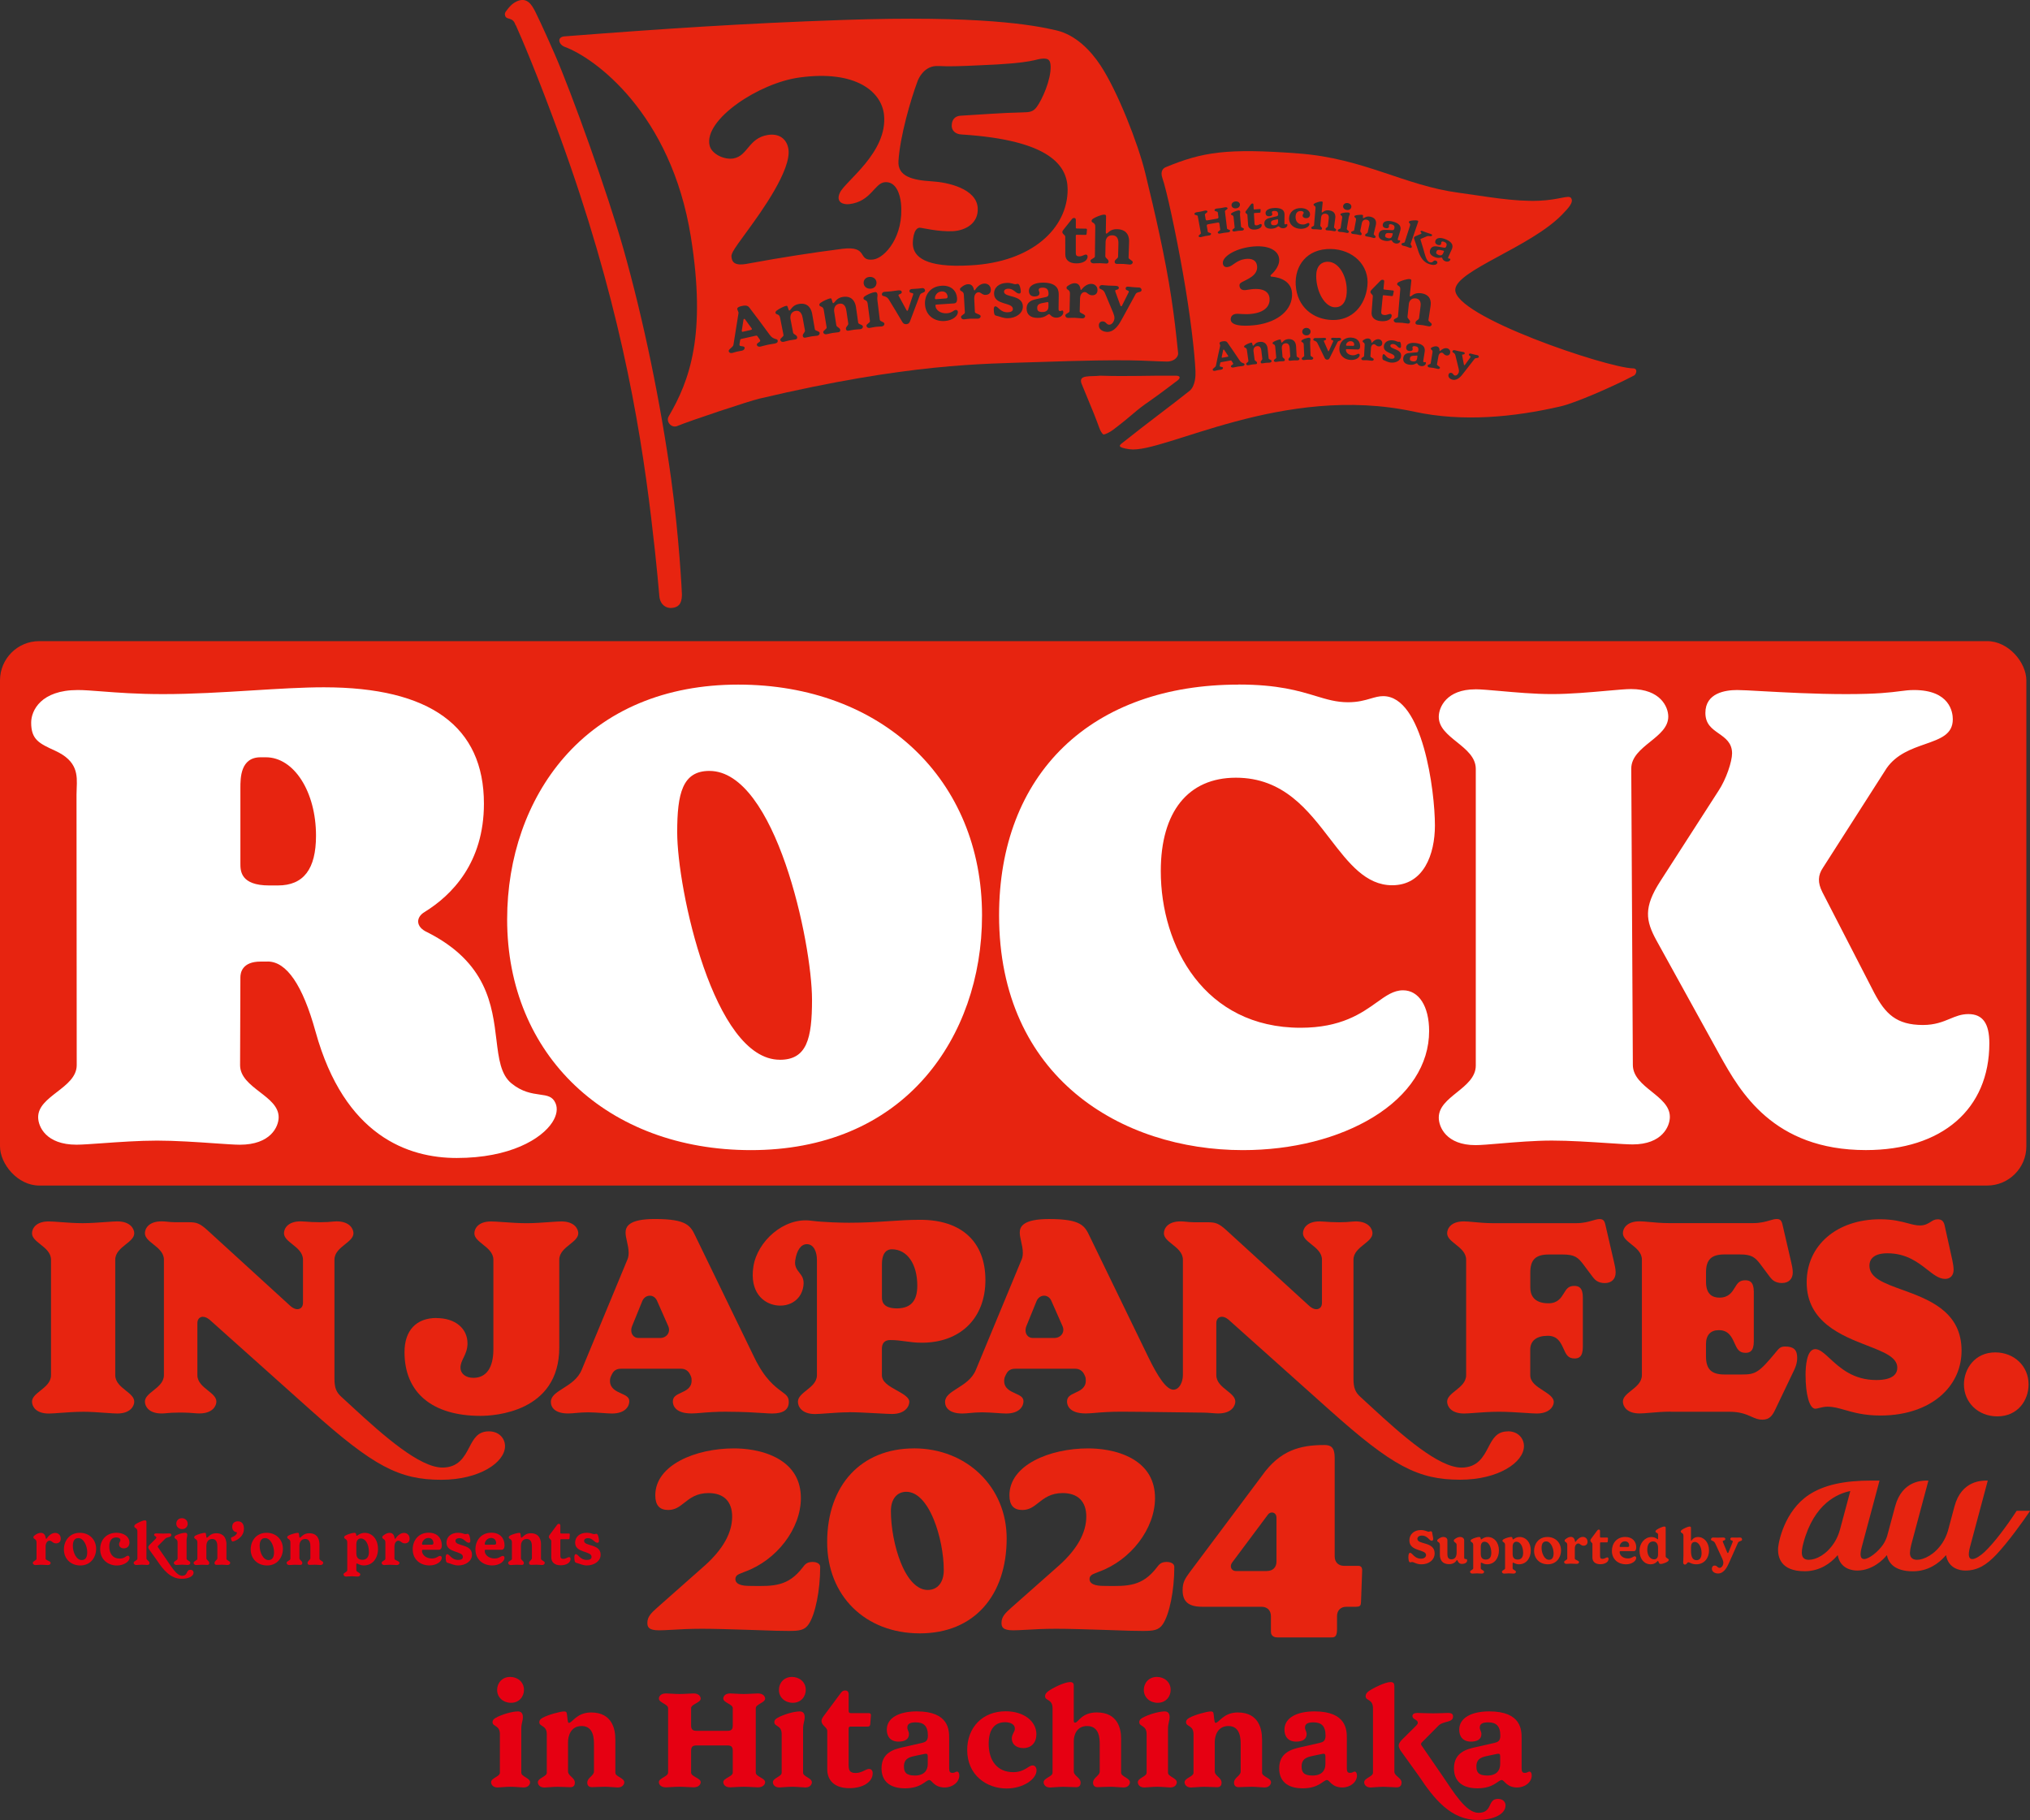
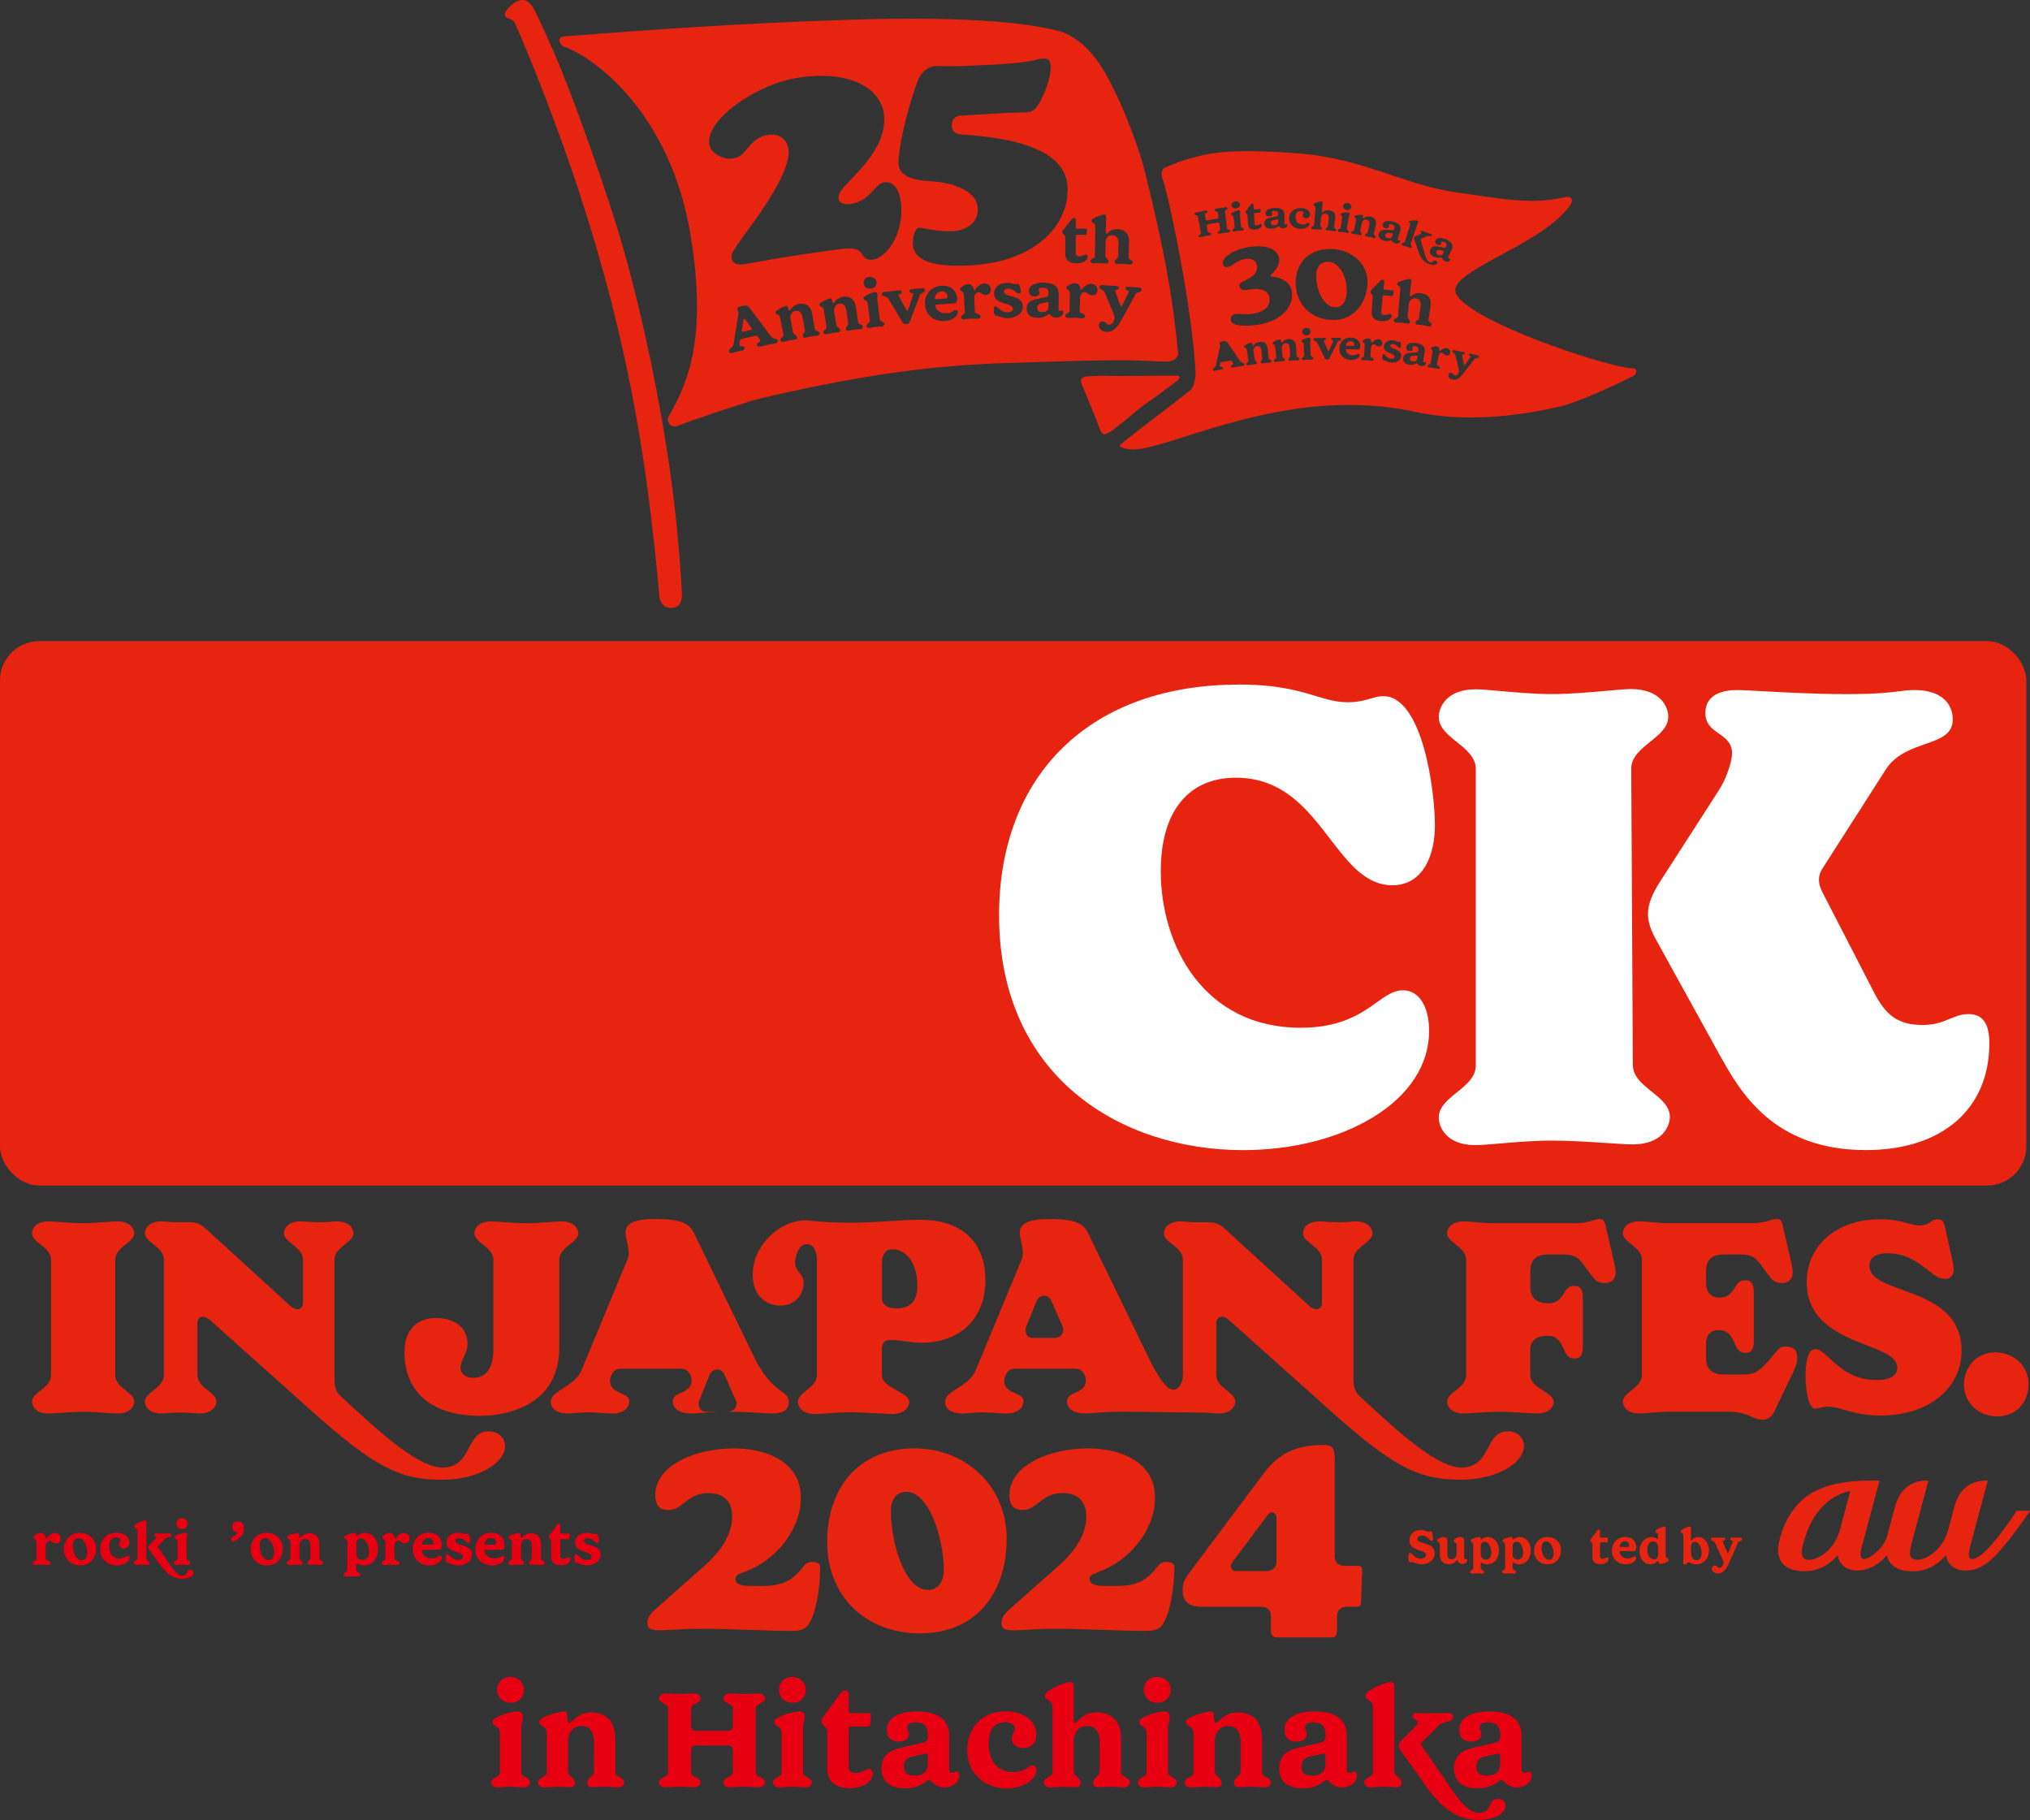
<svg xmlns="http://www.w3.org/2000/svg" id="_レイヤー_2" data-name="レイヤー 2" viewBox="0 0 601.66 539.33">
  <rect x="0" y="0" width="601.66" height="539.33" fill="#333333" stroke="none" />
  <defs>
    <style>
      .cls-1 {
        fill: #e60012;
      }

      .cls-1, .cls-2, .cls-3 {
        stroke-width: 0px;
      }

      .cls-2 {
        fill: #e72410;
      }

      .cls-3 {
        fill: #fff;
      }
    </style>
  </defs>
  <g id="_レイヤー_1-2" data-name="レイヤー 1">
    <g>
      <path class="cls-2" d="M340.89,118.73c2.03-1.37,7.86-5.8,8.14-6.01.82-.62.93-1.38-.51-1.39-8.21-.08-14.01.27-22.43,0-2.9.35-6.68-.44-5.49,2.47,1.73,4.22,2.29,5.59,3.59,8.73,1.61,3.91,1.73,5.29,2.84,6.24.44,0,1.81-.6,2.92-1.44,6.28-4.77,6.36-5.49,10.94-8.59Z" />
      <g>
        <path class="cls-2" d="M220.82,94.62c-.14-.2-.42-.16-.46.1-.17,1.09-.34,2.18-.51,3.27-.03.2.09.37.27.33.82-.19,1.65-.37,2.48-.56.22-.05.33-.25.19-.43-.65-.91-1.31-1.81-1.97-2.71Z" />
        <path class="cls-2" d="M280.33,88.44c.3-.02.55-.13.52-.57-.04-.63-.47-1.6-1.81-1.51-1.37.1-1.99,1.33-1.93,2.04.02.21.08.28.34.26.96-.08,1.92-.15,2.88-.22Z" />
        <path class="cls-2" d="M310.34,89.54c-.38.07-.76.15-1.15.22-.84.17-1.78.3-1.78,1.46,0,.73.23,1.24,1.51,1.25,1.27,0,1.81-.65,1.82-1.55,0-.36,0-.71,0-1.07,0-.27-.11-.36-.41-.31Z" />
        <path class="cls-2" d="M347.17,88.26c-1.82-12.02-4.79-24.92-7.75-37.05-2.13-8.71-8.21-24.21-13.26-31.85-2.99-4.52-7.4-9.04-13.11-10.37-6.84-1.6-22.57-4.48-63.35-3.07-29.59,1.02-53.17,2.6-82.53,4.87-2.24.31-1.5,2.47.21,3.1,8.84,3.24,31.5,19.59,37.38,56.3,4.66,29.09-.39,42.65-6.57,53.19-.93,1.59.86,3.57,2.53,2.87,3.55-1.5,21.27-7.4,24.35-8.12,44.55-10.51,66.11-10.28,82.23-10.83,29.95-1.02,30.74-.31,38.51-.16,2.3.04,3.47-1.5,3.37-2.46-.68-6.5-1.04-9.96-2.01-16.41ZM324.51,76.03c.04-2.96.08-5.93.11-8.89.02-1.28-1.1-1.03-1.09-1.67,0-.27.16-.48.48-.69.58-.39,2.4-1.2,3.28-1.18.56.02.53.38.53.58-.03,1.59-.05,3.18-.08,4.76,0,.17.03.27.19.28.45.01.95-1.39,3.23-1.31,3.19.12,3.53,2.49,3.49,3.74-.05,1.57-.1,3.14-.16,4.7-.02.54,1.26.77,1.24,1.37,0,.25-.24.71-.96.67-.31-.01-1.26-.15-1.88-.18-.6-.02-1.65,0-1.88-.01-.51-.02-.65-.33-.64-.64.02-.72,1-.89,1.01-1.51.03-1.23.07-2.47.1-3.7.02-.73.07-2.56-1.79-2.62-1.62-.05-2,1.28-2.01,1.99-.03,1.4-.05,2.8-.08,4.2,0,.62.98.86.96,1.58,0,.31-.15.62-.67.6-.23,0-1.28-.1-1.88-.11-.64-.02-1.57.06-1.88.05-.74-.02-.94-.49-.94-.74,0-.6,1.31-.75,1.32-1.29ZM210.31,43.08c-1.76-7.63,14.67-18.55,26.74-20.13,16.48-2.24,24.19,4.13,24.95,11.02,1.21,11.19-11.62,19.79-13.09,23.18-1.27,2.77.99,3.56,2.81,3.34,6.43-.76,7.44-6.17,10.48-6.49,3.41-.34,4.57,3.65,4.83,6.19.98,9.83-4.78,16.32-8.26,16.72-4.83.56-1.12-4.17-9.17-3.17-9.12,1.17-18.18,2.59-27.19,4.25-1.57.29-5.02,1.13-5.51-1.29-.27-1.38-.51-1.37,4.94-8.75,3.65-5.01,12.8-17.64,11.83-23.81-.51-3.05-2.82-4.67-6.12-4.14-5.74.94-5.88,6.18-10.15,6.95-2.68.49-6.53-1.28-7.09-3.87ZM258.17,85.54c-1.07.13-2.04-.46-2.19-1.5-.12-.87.43-1.83,1.62-1.97,1.06-.13,2.04.47,2.17,1.51.11.89-.44,1.82-1.6,1.96ZM229.7,101.8c-.32.07-1.09.14-2.13.36-.95.2-1.69.44-2.06.52-.86.19-1.13-.2-1.19-.47-.14-.62,1.11-.77.99-1.33-.02-.07-.05-.16-.11-.23-.24-.35-.48-.69-.72-1.04-.1-.13-.23-.19-.39-.15-1.47.32-2.93.65-4.39.98-.16.04-.28.08-.32.31-.07.43-.14.86-.21,1.28-.01.1-.02.16,0,.25.12.52,1.39.13,1.52.71.06.28-.07.76-.82.93-.27.06-.99.17-1.58.31-.46.11-.91.27-1.18.34-.75.18-1.06-.18-1.13-.46-.16-.65,1.27-1.11,1.41-1.99.47-3.08.97-6.17,1.48-9.25.01-.1.03-.2,0-.33-.08-.32-.26-.55-.34-.86-.14-.61.69-.86,1.28-.99,1.46-.32,1.91-.03,2.32.5,2.04,2.67,4.05,5.36,6.02,8.06,1.11,1.53,2.21.97,2.35,1.65.08.39-.09.74-.81.89ZM242.17,99.49c-.29.05-1.19.11-1.77.21-.56.1-1.52.33-1.72.36-.49.09-.69-.19-.74-.49-.13-.7.74-1.06.63-1.67-.22-1.2-.43-2.39-.65-3.59-.13-.69-.45-2.48-2.15-2.17-1.58.29-1.59,1.81-1.47,2.45.25,1.32.51,2.64.76,3.96.11.6,1.07.63,1.2,1.33.06.3,0,.62-.5.71-.21.04-1.2.17-1.75.27-.57.11-1.44.38-1.72.43-.68.13-.97-.27-1.02-.52-.12-.58,1.06-.99.95-1.51-.34-1.71-.68-3.42-1.02-5.13-.25-1.24-1.22-.77-1.35-1.41-.05-.24.06-.44.34-.67.63-.54,2.26-1.32,2.78-1.41.37-.07.39.06.53.44.27.86.32.97.45.95.46-.09.8-1.59,2.8-1.95,2.96-.53,3.76,1.73,3.97,2.95.26,1.51.53,3.02.79,4.54.09.53,1.33.49,1.43,1.08.04.24-.1.73-.77.85ZM254.96,97.55c-.29.04-1.2.07-1.78.15-.56.08-1.54.28-1.74.3-.49.07-.68-.21-.72-.51-.1-.7.78-1.04.69-1.64-.18-1.2-.35-2.41-.53-3.61-.1-.7-.37-2.5-2.08-2.24-1.59.24-1.66,1.76-1.55,2.4.21,1.33.42,2.65.62,3.98.09.6,1.06.67,1.16,1.37.05.3-.04.62-.52.7-.22.03-1.2.13-1.77.22-.58.09-1.45.33-1.74.37-.69.11-.96-.31-1-.55-.1-.58,1.09-.95,1-1.48-.28-1.72-.57-3.44-.85-5.16-.21-1.24-1.19-.81-1.31-1.45-.04-.25.08-.44.36-.66.65-.51,2.31-1.24,2.83-1.32.37-.06.39.07.51.46.23.87.29.98.42.96.46-.07.85-1.56,2.87-1.86,2.99-.43,3.71,1.85,3.88,3.08.21,1.52.43,3.04.64,4.56.07.53,1.32.53,1.4,1.12.03.25-.13.73-.8.82ZM261.33,96.74c-.29.03-1.12.04-1.8.12-.69.09-1.43.27-1.74.31-.7.09-.95-.34-.99-.59-.08-.59,1.1-.91,1.04-1.44-.22-1.73-.45-3.46-.68-5.19-.17-1.25-1.15-.85-1.24-1.5-.03-.25.09-.44.39-.65.68-.49,2.09-1.13,2.99-1.24.38-.05.7.13.76.64.08.63-.12.84-.02,1.69.24,1.96.48,3.92.72,5.88.06.53,1.3.56,1.36,1.15.03.25-.12.72-.81.81ZM272.68,87.34c-1,2.59-1.97,5.17-2.93,7.77-.19.52-.43.89-1.07.95-.77.08-1.1-.43-1.25-.66-1.31-2.23-2.65-4.45-4.01-6.66-.81-1.28-1.96-.74-2.04-1.44-.04-.3.14-.75.77-.82.3-.03.83-.04,1.81-.14.95-.1,1.76-.24,2.23-.29.75-.08,1.03.09,1.08.49.07.66-1.02.54-.97.98,0,.09.06.17.15.31.76,1.38,1.51,2.77,2.26,4.15.11.18.32.16.39-.04.49-1.49.98-2.97,1.48-4.46.05-.1.1-.26.09-.39-.04-.42-1.05-.11-1.12-.78-.04-.4.23-.62.69-.66.23-.02,1.32-.08,1.9-.13.52-.05,1.01-.13,1.2-.14.53-.04.81.34.84.66.06.76-1.2.6-1.49,1.31ZM280.04,95.13c-2.9.2-5.57-1.44-5.87-4.73-.26-2.85,1.44-5.48,4.85-5.72,2.99-.21,4.51,1.61,4.64,3.68.08,1.35-.5,1.52-.93,1.55-1.74.11-3.48.22-5.22.35-.13,0-.28.02-.25.42.1,1.18,1.46,2.28,3.39,2.15,1.61-.11,1.98-.95,2.65-.99.41-.02.58.25.6.6.06,1.07-1.39,2.51-3.86,2.68ZM270.57,72.7c-.11-1.23.13-5.07,1.97-5.22.53-.05,5.65,1.29,10.02,1.02,3.66-.24,7.48-2.36,7.22-6.85-.32-5.75-8.9-7.65-13.57-7.91-5.73-.35-10.22-1.43-9.92-6.04.48-7.47,3.65-18.24,5.65-23.62.36-.98,1.91-4.27,5.4-4.51,1.69-.09,2,.32,12.35-.19,17.5-.66,16.85-1.93,19.55-2.02,1.36,0,2.09.29,2.15,2.3.11,4.02-2.5,9.85-4.15,12.08-1.07,1.42-2.08,1.53-4.3,1.57-6.13.12-12.03.63-18.26.98-1.54.09-2.45,1.06-2.58,2.52-.27,1.82,1.09,2.98,2.89,3.04,26.47,1.68,31.39,9.37,31.44,16.28.02,11.44-10.47,21.54-28.77,22.5-13.68.82-16.77-2.72-17.08-5.93ZM292.16,87.39c-1.11.04-1.38-.81-2.17-.78-.72.03-1.3.78-1.24,1.95.07,1.3.13,2.59.19,3.89.03.55,1.69.63,1.71,1.26.01.25-.19.7-.88.73-.3.01-1.68-.02-2.24,0-.55.03-1.47.17-1.78.19-.68.04-.91-.41-.93-.66-.04-.59,1.17-.83,1.15-1.36-.1-1.74-.2-3.48-.3-5.23-.07-1.28-1.09-.9-1.14-1.6-.02-.29.11-.43.32-.59.58-.49,1.23-.93,2.07-.97,1.36-.07,1.64,1.2,1.74,1.64.04.15.07.21.16.2.09,0,.11-.06.18-.16.51-.79,1.48-1.82,2.74-1.87,1.05-.04,1.89.66,1.93,1.79.04.99-.6,1.53-1.52,1.56ZM298.7,94.3c-1.38.03-2.5-.57-3.41-.74-.56-.1-.71-.55-.75-1.77-.01-.34.02-.99.47-1.01.81-.02,1.44,1.81,3.65,1.76,1-.02,1.56-.35,1.54-1-.04-2.02-5.44-1.05-5.57-4.42-.07-1.87,1.4-3.24,3.81-3.29,1.37-.03,1.99.4,2.46.4.27,0,.56-.12.74-.12.59,0,.9,1.58.91,2.21,0,.54-.2.67-.5.67-1,.01-1.58-1.47-3.23-1.44-.72.01-1.26.35-1.24.91.05,1.82,5.53.76,5.58,4.35.02,2.08-2.06,3.45-4.48,3.5ZM313.08,94.14c-1.49-.02-1.77-1.04-2.13-1.04-.52,0-1.11,1.11-3.39,1.1-2.15,0-3.27-.99-3.29-2.71-.03-2.16,1.75-2.61,2.96-2.87.9-.2,1.81-.39,2.71-.58.49-.11.83-.26.83-.99,0-1.34-.62-1.8-1.72-1.81-.88,0-1.2.24-1.19.7,0,.34.23.5.23.9,0,.69-.58,1.01-1.47,1.01-1.13,0-1.66-.68-1.67-1.62-.02-1.64,1.78-2.49,4.26-2.48,4.62.04,4.59,2.64,4.58,3.73-.02,1.35-.03,2.7-.05,4.05,0,.44.08.63.44.64.39,0,.43-.16.66-.16.19,0,.31.22.31.54-.01.9-.96,1.6-2.06,1.58ZM314.86,68.77c0-.33.23-.56.45-.85.77-.97,1.54-1.94,2.32-2.91.22-.29.42-.42.71-.42.24,0,.52.1.52.55,0,.76,0,1.51,0,2.27,0,.23.1.31.32.31.9.01,1.79.02,2.69.04.13,0,.31.08.29.33-.04.4-.07.8-.11,1.2-.02.19-.1.33-.38.32-.84-.01-1.68-.03-2.52-.04-.24,0-.3.09-.3.33,0,1.62,0,3.24,0,4.86,0,.76.07,1.2,1.03,1.21.9.01,1.48-.54,1.95-.53.25,0,.52.16.52.61-.01,1.22-1.46,2.02-3.41,2-2.07-.03-3.19-1.05-3.2-2.6,0-1.76-.01-3.53-.02-5.29,0-.56-.85-.74-.85-1.4ZM323.62,87.5c-1.12-.05-1.32-.92-2.11-.95-.72-.03-1.37.68-1.4,1.84-.04,1.3-.07,2.6-.11,3.9-.02.55,1.64.77,1.62,1.4,0,.25-.24.68-.94.65-.3-.01-1.69-.15-2.25-.17-.56-.02-1.49.05-1.81.04-.69-.02-.88-.48-.88-.73.01-.59,1.24-.73,1.26-1.27.04-1.74.07-3.49.11-5.23.02-1.28-1.03-.98-1.01-1.69,0-.29.14-.42.37-.56.62-.44,1.31-.83,2.15-.8,1.38.04,1.55,1.33,1.62,1.77.04.15.05.21.15.22.1,0,.12-.05.19-.15.57-.74,1.63-1.7,2.9-1.65,1.05.04,1.85.81,1.8,1.94-.04.99-.72,1.48-1.65,1.44ZM336.6,87.11c-1.37,2.46-2.71,4.92-4.04,7.39-.77,1.44-2.19,3.99-4.55,3.85-1.27-.07-2.38-.81-2.33-1.98.03-.67.44-1.16,1.19-1.13.97.05.98.93,1.85.98.84.05,1.52-.96,1.58-1.88.02-.48-.08-.89-.34-1.57-.82-2-1.65-3.99-2.5-5.98-.57-1.31-1.68-.93-1.65-1.63.01-.29.26-.71.89-.68.3.02.86.1,1.83.15.98.05,1.63.04,2.11.07.77.05.98.27.96.63-.04.71-1.05.37-1.08.85,0,.1.03.19.08.33.5,1.35,1,2.7,1.48,4.06.08.24.37.23.45.03.62-1.26,1.25-2.52,1.89-3.78.02-.06.13-.22.14-.37.03-.5-.98-.28-.94-.98.02-.36.25-.56.72-.52.21.01,1.34.13,1.91.18.57.04,1.17.05,1.38.07.53.04.74.48.71.79-.05.76-1.31.37-1.75,1.13Z" />
      </g>
      <g>
        <path class="cls-2" d="M399.16,102.45c.61.01,1.23.03,1.84.04.19,0,.36-.05.37-.32.01-.4-.19-1.04-1.05-1.06-.88-.03-1.36.71-1.37,1.16,0,.13.03.18.2.19Z" />
-         <path class="cls-2" d="M362.83,103.68c-.08-.13-.27-.11-.3.05-.15.68-.29,1.37-.44,2.06-.03.13.04.24.16.22.54-.1,1.08-.19,1.62-.29.14-.02.22-.15.14-.27-.39-.59-.78-1.18-1.18-1.77Z" />
        <path class="cls-2" d="M427.79,74.29c-.23-.05-.47-.1-.7-.15-.52-.11-1.09-.25-1.35.38-.16.39-.15.72.58,1.02.72.29,1.18.06,1.38-.42.08-.19.17-.38.25-.57.06-.14.02-.22-.16-.26Z" />
        <path class="cls-2" d="M377.66,66.74c.79-.02,1.13-.42,1.13-.94,0-.21,0-.42,0-.63,0-.16-.07-.21-.26-.17-.24.05-.48.1-.72.15-.54.11-1.13.21-1.11.9.01.43.16.72.96.7Z" />
        <path class="cls-2" d="M399.14,86.81c.29-4.61-2.17-9.2-5.54-9.24-2.17-.03-3.53,1.49-3.5,4.31.07,4.75,2.59,9.09,5.53,9.18,1.92.05,3.34-1.33,3.51-4.24Z" />
        <path class="cls-2" d="M411.29,70.55c.76.2,1.18-.09,1.32-.6.06-.2.11-.4.17-.6.04-.15,0-.22-.2-.24-.24-.02-.48-.04-.72-.05-.53-.04-1.11-.1-1.29.56-.11.41-.05.73.71.93Z" />
        <path class="cls-2" d="M419.86,105.38c-.25.01-.49.03-.74.04-.55.03-1.15.04-1.24.77-.06.46.04.8.85.9.79.11,1.19-.26,1.27-.82.03-.22.06-.45.1-.67.02-.17-.04-.24-.23-.23Z" />
        <path class="cls-2" d="M483.98,109.16c-7.76-.19-53.21-15.46-52.66-23.39.39-5.65,22.25-12.55,31.59-22.1,2-2.05,3.63-3.81,2.7-5.02-.72-.94-3.43.57-9.4.83-7.62.33-16.06-1.32-23.85-2.36-16.25-2.17-28.05-10.18-47.44-11.64-21.33-1.61-28.49-.46-39.45,4.08-.8.33-1.63,1.26-.95,3.22,1.24,3.56,3.9,15.82,6.09,28.18,2.13,12.05,3.44,23.09,3.71,28.98.06,1.33,0,4.4-1.74,5.87-5.26,4.22-12.46,9.47-19.93,15.44-.83.66-1.78,1.34,2.14,1.88,10.04,1.38,45.41-19.58,84.43-11.12,14.31,3.1,29.55,1.6,43.37-1.6,4.24-.98,15.28-5.75,21.74-9.15.57-.3,1.27-2.07-.33-2.11ZM428.04,71.68c-.5-.21-.75-.15-.85.1-.08.19.02.32-.07.54-.16.37-.56.41-1.07.21-.65-.26-.8-.75-.6-1.26.36-.89,1.6-.95,3.03-.36,2.66,1.11,2.02,2.5,1.76,3.08-.33.72-.65,1.44-.98,2.16-.1.23-.1.36.1.45.22.1.28.01.41.07.11.05.13.19.05.36-.22.48-.91.63-1.52.37-.83-.36-.76-.97-.96-1.06-.3-.12-.88.34-2.16-.17-1.21-.49-1.64-1.26-1.28-2.2.46-1.18,1.59-1.02,2.34-.89.56.1,1.12.2,1.69.31.3.05.54.05.7-.34.31-.72.06-1.11-.57-1.37ZM421.05,68.53c.06-.16.25-.17.5-.09.21.07.74.29,1.32.5.58.21,1.04.34,1.23.41.33.12.4.25.33.42-.19.5-.94-.01-1.53.26-.6.24-1.2.49-1.79.75-.09.04-.14.11-.1.21.3.95.59,1.89.86,2.84.44,1.53.82,3.46,1.79,3.84,1.13.45,1.09-.76,1.93-.42.42.17.49.49.38.74-.24.58-1.26.71-2.6.18-2.03-.79-2.77-2.82-3.39-4.92-.27-.82-.56-1.65-.85-2.47-.11-.41-.04-.54.34-.75.53-.23,1.07-.46,1.61-.69.15-.07.19-.11.21-.18.08-.24-.37-.37-.27-.65ZM415.39,72.25c.1-.33.85-.21.95-.51.52-1.63,1.04-3.26,1.57-4.89.23-.7-.45-.75-.34-1.1.05-.15.17-.24.39-.3.4-.11,1.64-.25,2.13-.1.33.1.25.31.22.41-.74,2.15-1.48,4.29-2.2,6.45-.11.33.43.65.31,1.01-.06.16-.2.33-.52.23-.14-.05-.72-.28-1.07-.39-.4-.13-.85-.21-1.03-.26-.41-.13-.45-.42-.41-.56ZM408.65,69.31c.3-1.23,1.44-1.22,2.21-1.19.57.02,1.15.05,1.72.09.31.01.54-.02.66-.43.22-.75-.09-1.11-.75-1.29-.53-.14-.76-.05-.83.21-.06.19.06.32,0,.54-.11.39-.51.48-1.04.35-.68-.17-.91-.63-.77-1.17.23-.93,1.47-1.15,2.97-.76,2.79.75,2.34,2.22,2.16,2.82-.23.76-.46,1.51-.68,2.27-.07.25-.05.37.16.43.23.07.28-.02.41.02.11.03.15.17.1.35-.16.5-.82.75-1.46.57-.87-.25-.89-.86-1.1-.92-.31-.08-.83.46-2.18.11-1.28-.32-1.81-1.04-1.57-2.02ZM410.24,93.35c.81.08,1.4-.37,1.82-.32.23.03.46.2.41.6-.13,1.1-1.51,1.7-3.26,1.53-1.85-.17-2.8-1.17-2.69-2.58.12-1.6.24-3.2.36-4.8.04-.51-.74-.72-.7-1.32.02-.3.26-.49.48-.74.8-.83,1.61-1.66,2.43-2.48.23-.25.43-.35.72-.33.23.02.49.13.44.54-.07.68-.14,1.37-.2,2.05-.02.21.07.29.27.31.84.08,1.68.17,2.52.27.13.01.29.1.24.33-.07.36-.15.72-.22,1.07-.04.17-.13.29-.38.26-.78-.09-1.56-.17-2.35-.25-.22-.02-.28.06-.3.27-.14,1.47-.29,2.94-.43,4.4-.07.68-.03,1.09.83,1.18ZM401.34,68.19c.18-1,.37-2.01.56-3.01.13-.73-.55-.68-.48-1.06.03-.14.14-.23.36-.29.5-.16,1.65-.22,1.98-.16.24.04.22.12.21.36-.05.53-.04.6.05.61.29.06.85-.69,2.12-.43,1.88.39,1.79,1.79,1.63,2.5-.21.87-.41,1.75-.62,2.62-.07.3.66.57.57.91-.04.14-.23.37-.64.28-.18-.04-.71-.21-1.07-.29-.35-.07-.96-.17-1.08-.19-.3-.06-.35-.25-.32-.43.08-.41.67-.41.75-.76.15-.7.3-1.39.46-2.09.09-.4.32-1.44-.75-1.66-1-.2-1.36.63-1.44,1-.16.77-.31,1.54-.46,2.31-.07.35.48.58.4.99-.04.18-.15.34-.45.28-.13-.03-.74-.17-1.08-.23-.36-.06-.92-.1-1.1-.13-.43-.07-.51-.36-.48-.5.06-.34.84-.31.89-.62ZM384.03,84.51c-.34-5.7,3.24-10.83,10.38-10.73,6.55.11,11.54,4.83,10.86,10.99-.63,5.82-4.52,10.21-10.39,10.06-5.67-.14-10.45-3.88-10.84-10.32ZM388.43,98.23c.02.57-.39,1.12-1.14,1.15-.69.03-1.29-.39-1.32-1.05-.03-.55.38-1.13,1.16-1.16.69-.03,1.28.4,1.31,1.06ZM398.09,61.03c.08-.51.58-.96,1.35-.85.68.1,1.18.6,1.07,1.2-.09.52-.6.95-1.34.84-.68-.1-1.18-.58-1.09-1.19ZM397.34,67.57c.15-1.01.3-2.02.46-3.03.11-.73-.56-.66-.5-1.04.02-.14.13-.23.35-.3.5-.17,1.48-.3,2.05-.22.24.04.41.19.35.48-.06.36-.22.45-.31.95-.19,1.14-.38,2.28-.57,3.42-.05.31.68.52.63.87-.02.14-.19.39-.62.32-.18-.03-.68-.16-1.1-.22-.43-.06-.9-.07-1.1-.1-.43-.06-.52-.34-.5-.48.05-.34.82-.34.86-.65ZM389.46,66.76c.14-1.71.29-3.41.44-5.12.07-.74-.63-.63-.59-.99.01-.16.12-.27.33-.38.37-.21,1.53-.62,2.08-.57.34.03.31.24.3.35-.1.91-.2,1.82-.29,2.74,0,.1,0,.16.1.17.27.03.65-.77,2.03-.63,1.93.2,1.99,1.59,1.89,2.3-.12.9-.24,1.8-.36,2.69-.04.31.7.5.65.85-.02.14-.18.39-.6.34-.18-.02-.73-.14-1.1-.18-.35-.04-.97-.07-1.11-.09-.29-.03-.37-.22-.35-.39.04-.41.64-.48.68-.83.08-.71.17-1.41.25-2.12.05-.42.18-1.47-.94-1.58-.98-.09-1.27.66-1.31,1.07-.08.8-.16,1.61-.24,2.42-.04.36.54.53.5.94-.02.18-.12.35-.43.32-.14-.01-.75-.1-1.11-.12-.38-.03-.94-.01-1.12-.03-.44-.03-.54-.3-.53-.45.03-.35.81-.4.83-.71ZM385.64,61.66c1.66.06,2.71.93,2.64,1.94-.04.65-.5,1.09-1.24,1.05-.6-.03-1-.35-.97-.8.02-.36.3-.5.32-.78.02-.31-.33-.52-.85-.54-.98-.03-1.51.57-1.55,1.67-.05,1.34.67,2.27,2.06,2.33,1,.04,1.35-.47,1.73-.45.2.01.33.18.31.41-.06.7-1.26,1.37-2.68,1.32-1.71-.07-3.38-1.13-3.34-3.14.04-1.78,1.47-3.07,3.58-3ZM376.28,88.38c-.3-2.95-3.8-2.92-5.73-2.62-.38.06-.76.11-1.15.17-1.15.18-1.87-.18-2.03-1.15-.09-.54.12-.85.74-1.19,1.4-.79,4.8-1.9,4.47-4.79-.2-1.72-1.63-2.33-3.58-2.04-2.67.4-3.53,2.08-5.02,2.35-.79.15-1.38-.12-1.53-.92-.39-2,3.38-4.41,8.15-5.05,5.36-.71,8.36,1.09,8.53,3.65.16,2.26-1.89,4.18-2.46,4.69-.24.23-.06.48.12.5.64.04,5.92.38,6.15,4.95.22,4.83-4.08,8.44-10.44,9.35-2.42.32-7.29.65-7.71-1.36-.11-.56.06-1.64,1.33-1.88,1.09-.2,2.66.3,5.28-.09,3.9-.56,5.07-2.66,4.87-4.56ZM376.56,64.52c.57-.14,1.14-.27,1.72-.4.31-.07.53-.17.53-.59,0-.78-.4-1.05-1.1-1.03-.55.01-.76.17-.76.44,0,.2.15.29.15.52,0,.4-.36.6-.93.63-.72.03-1.06-.36-1.08-.91-.03-.96,1.12-1.51,2.71-1.55,2.95-.06,2.92,1.48,2.91,2.11-.01.79-.02,1.58-.03,2.37,0,.26.05.37.28.37.25,0,.27-.1.41-.1.12,0,.2.12.19.31,0,.53-.6.95-1.28.95-.92,0-1.12-.58-1.34-.58-.33,0-.69.67-2.11.71-1.34.05-2.07-.49-2.11-1.5-.05-1.26,1.08-1.58,1.84-1.76ZM369.38,62.39c.44-.61.89-1.21,1.35-1.81.13-.18.25-.27.43-.28.15-.01.33.03.34.29.02.44.04.87.07,1.31,0,.13.07.17.21.16.55-.04,1.11-.08,1.66-.11.08,0,.2.03.19.18-.01.23-.02.46-.04.7,0,.11-.05.19-.22.2-.52.03-1.03.07-1.55.1-.14.01-.18.07-.17.2.05.93.1,1.87.16,2.8.02.44.09.69.66.65.54-.04.88-.38,1.16-.4.15,0,.32.07.33.33.03.7-.81,1.23-1.99,1.32-1.24.09-1.97-.43-2.04-1.32-.08-1.02-.15-2.03-.22-3.05-.02-.32-.55-.38-.58-.76-.01-.19.12-.34.25-.52ZM366.13,59.7c.7-.08,1.32.27,1.37.88.04.52-.35,1.07-1.11,1.16-.7.08-1.32-.26-1.38-.87-.05-.51.34-1.08,1.13-1.17ZM365.12,63.09c.45-.29,1.39-.68,1.98-.74.25-.03.45.08.48.38.03.37-.11.5-.06,1,.1,1.15.2,2.3.31,3.45.03.31.82.33.84.68.01.15-.09.43-.54.47-.19.02-.72.02-1.15.07-.44.05-.92.17-1.12.19-.45.06-.6-.19-.62-.34-.04-.35.72-.54.69-.85-.11-1.02-.22-2.03-.32-3.05-.07-.74-.73-.5-.77-.87-.02-.14.07-.26.27-.38ZM358.36,69.77c-.2.04-.82.11-1.23.2-.4.08-.99.25-1.18.29-.48.1-.67-.12-.7-.27-.06-.32.72-.6.67-.92-.32-1.68-.63-3.36-.93-5.04-.06-.32-.92-.25-.98-.57-.03-.15.07-.44.58-.55.21-.04.85-.13,1.27-.21.43-.09,1.08-.26,1.29-.3.49-.09.7.13.72.29.05.32-.82.6-.76.92.07.45.15.9.22,1.35.06.33.22.4.58.33.92-.17,1.85-.33,2.77-.49.36-.06.48-.18.44-.51-.06-.45-.12-.9-.18-1.35-.04-.32-.93-.29-.98-.61-.02-.15.08-.43.59-.52.22-.04.84-.09,1.26-.15.43-.07,1.1-.21,1.31-.24.51-.07.7.16.71.32.04.32-.82.55-.78.88.2,1.7.4,3.39.62,5.09.04.32.88.32.92.64.02.16-.1.43-.58.5-.2.03-.84.08-1.25.14-.4.06-.97.2-1.17.23-.48.08-.64-.15-.67-.31-.05-.32.77-.57.73-.89-.08-.57-.16-1.14-.24-1.71-.04-.33-.2-.41-.55-.35-.92.15-1.83.31-2.75.48-.36.07-.49.19-.43.53.1.57.19,1.13.29,1.7.06.32.92.27.97.59.02.15-.08.44-.55.52ZM368.29,108.47c-.21.03-.71.06-1.38.16-.61.1-1.1.23-1.34.27-.56.09-.72-.16-.75-.33-.07-.39.73-.46.68-.81-.01-.05-.03-.11-.06-.15-.14-.23-.28-.45-.43-.68-.06-.09-.14-.12-.25-.11-.95.16-1.91.33-2.86.51-.11.02-.19.05-.22.19-.06.27-.12.54-.17.81-.01.06-.02.1,0,.16.07.33.89.12.96.48.03.18-.07.48-.55.57-.18.03-.64.08-1.02.16-.3.06-.6.15-.77.19-.49.1-.68-.13-.71-.31-.09-.41.85-.68.96-1.23.39-1.94.81-3.88,1.25-5.82.01-.06.03-.13.01-.21-.04-.2-.15-.35-.19-.56-.07-.39.48-.53.87-.6.95-.17,1.24.03,1.49.38,1.22,1.74,2.42,3.5,3.59,5.27.66,1,1.38.68,1.45,1.11.04.25-.09.46-.55.53ZM376.36,107.46c-.19.02-.77.02-1.14.06-.36.04-.99.15-1.11.16-.32.04-.43-.14-.45-.34-.06-.44.52-.64.47-1.03-.09-.76-.18-1.53-.27-2.29-.05-.44-.18-1.59-1.29-1.45-1.03.13-1.1,1.09-1.05,1.5.11.84.22,1.68.33,2.53.05.38.66.44.72.88.03.19-.03.39-.35.43-.14.02-.77.06-1.13.11-.37.05-.93.19-1.12.22-.44.06-.61-.21-.63-.36-.05-.37.71-.59.67-.92-.15-1.09-.31-2.18-.46-3.28-.11-.79-.76-.53-.82-.93-.02-.16.06-.28.25-.41.43-.32,1.51-.76,1.85-.8.24-.03.25.05.32.3.13.56.17.62.25.61.3-.04.58-.98,1.89-1.13,1.94-.22,2.34,1.24,2.42,2.01.1.96.2,1.93.3,2.89.04.34.84.36.87.74.02.16-.1.46-.53.5ZM384.59,106.79c-.18.01-.77-.02-1.14,0-.36.02-.99.1-1.12.11-.32.02-.42-.16-.44-.36-.04-.45.55-.62.52-1.01-.05-.77-.11-1.53-.16-2.3-.03-.44-.11-1.59-1.22-1.51-1.03.08-1.15,1.04-1.12,1.44.07.85.14,1.69.21,2.54.03.38.64.47.68.91.02.19-.05.39-.37.42-.14.01-.77.03-1.14.06-.37.03-.94.14-1.13.16-.44.04-.6-.23-.61-.39-.04-.37.74-.56.71-.89-.1-1.1-.2-2.2-.31-3.29-.07-.79-.73-.56-.77-.97-.01-.16.07-.27.27-.4.45-.3,1.55-.69,1.89-.71.24-.02.25.06.31.31.11.56.14.63.22.62.3-.02.63-.95,1.94-1.04,1.94-.13,2.28,1.34,2.33,2.13.06.97.11,1.94.17,2.91.02.34.81.4.83.78,0,.16-.12.45-.55.48ZM388.68,106.61c-.19,0-.71-.04-1.15-.02-.45.02-.92.1-1.12.11-.44.02-.59-.26-.6-.42-.02-.37.75-.52.74-.86-.05-1.1-.1-2.2-.15-3.31-.03-.8-.69-.6-.71-1.01,0-.16.08-.27.28-.39.46-.28,1.41-.61,1.99-.63.24,0,.44.12.45.44.01.4-.13.52-.11,1.07.04,1.25.09,2.49.13,3.74.01.34.79.42.8.8,0,.16-.12.45-.56.47ZM396.45,101.33c-.8,1.57-1.58,3.14-2.34,4.71-.15.32-.33.53-.74.54-.49,0-.67-.33-.75-.49-.7-1.48-1.42-2.95-2.16-4.42-.44-.85-1.21-.57-1.22-1.02,0-.19.13-.46.54-.47.19,0,.53.02,1.16,0,.62-.01,1.14-.06,1.44-.06.49,0,.65.11.66.37,0,.42-.68.28-.68.56,0,.06.03.11.07.2.4.91.8,1.83,1.19,2.74.06.12.19.12.25,0,.4-.91.8-1.81,1.22-2.72.04-.06.08-.16.08-.24,0-.27-.66-.13-.66-.56,0-.25.18-.37.49-.37.14,0,.85.03,1.22.03.34,0,.65-.02.78-.02.34,0,.49.26.49.47,0,.48-.8.3-1.03.74ZM400.91,105.28c1.02.04,1.32-.47,1.74-.45.26.01.34.2.34.41-.03.68-1.04,1.48-2.62,1.43-1.84-.06-3.43-1.25-3.41-3.34.02-1.81,1.27-3.36,3.46-3.29,1.92.06,2.76,1.31,2.7,2.62-.04.86-.42.92-.7.91-1.11-.05-2.22-.08-3.33-.11-.09,0-.18,0-.18.25-.02.75.78,1.53,2,1.57ZM408.57,102.64c-.7-.05-.81-.61-1.31-.64-.46-.03-.88.4-.93,1.14-.05.82-.1,1.64-.16,2.46-.02.35,1.02.52.99.91-.01.16-.17.42-.6.39-.19-.01-1.06-.13-1.41-.15-.35-.02-.94,0-1.14,0-.43-.02-.55-.32-.54-.47.02-.37.8-.44.82-.78.06-1.1.12-2.2.18-3.3.04-.81-.63-.64-.61-1.08,0-.18.1-.26.25-.35.4-.27.85-.5,1.39-.47.88.05.95.87.98,1.15.02.1.03.13.09.14.06,0,.07-.03.13-.09.38-.46,1.08-1.04,1.88-.98.66.05,1.15.55,1.09,1.26-.05.63-.49.92-1.08.87ZM415.26,105.59c-.15,1.31-1.56,2.01-3.09,1.85-.87-.09-1.53-.54-2.09-.72-.34-.1-.4-.4-.34-1.17.02-.22.09-.62.37-.6.51.05.77,1.24,2.16,1.38.63.06,1.01-.1,1.05-.51.13-1.27-3.35-1.07-3.17-3.19.1-1.18,1.13-1.93,2.67-1.78.87.09,1.23.41,1.53.44.17.02.37-.03.48-.02.37.04.44,1.06.4,1.45-.04.34-.18.41-.37.38-.63-.07-.88-1.05-1.92-1.15-.45-.05-.82.13-.86.47-.11,1.14,3.44.9,3.18,3.15ZM413.88,95.62c-.66-.05-.82-.49-.81-.71.04-.55,1.23-.61,1.27-1.1.22-2.69.45-5.37.68-8.06.1-1.16-.98-1-.93-1.58.02-.25.18-.43.51-.6.57-.33,2.38-.95,3.23-.87.53.05.48.38.46.56-.15,1.44-.31,2.87-.46,4.31-.02.16.01.25.16.26.42.05,1-1.2,3.14-.94,2.99.39,3.05,2.58,2.88,3.7-.21,1.41-.43,2.82-.64,4.23-.07.49,1.05.82.97,1.36-.04.23-.29.61-.93.52-.28-.04-1.11-.25-1.67-.33-.54-.08-1.48-.14-1.69-.17-.45-.06-.56-.35-.52-.63.08-.65.98-.73,1.05-1.29.14-1.11.29-2.23.43-3.34.09-.66.3-2.31-1.42-2.52-1.51-.17-1.96,1.01-2.03,1.66-.13,1.27-.27,2.54-.4,3.8-.06.56.82.85.75,1.5-.03.28-.18.55-.65.5-.21-.02-1.14-.17-1.68-.22-.57-.05-1.42-.04-1.7-.06ZM422.61,107.67c-.09.56-.74.92-1.42.82-.93-.14-1.02-.8-1.24-.83-.32-.05-.79.6-2.21.42-1.35-.18-1.97-.88-1.84-1.96.16-1.36,1.31-1.5,2.1-1.56.58-.05,1.17-.1,1.76-.14.32-.03.55-.09.61-.55.12-.84-.23-1.18-.93-1.28-.55-.07-.77.05-.81.34-.03.22.1.33.07.58-.06.43-.45.58-1.01.51-.71-.09-.99-.56-.92-1.15.13-1.03,1.33-1.42,2.9-1.21,2.92.41,2.67,2.04,2.56,2.71-.13.84-.26,1.69-.39,2.53-.04.27,0,.4.22.44.25.04.29-.07.42-.04.12.02.18.16.15.36ZM428.62,105.3c-.7-.13-.74-.69-1.24-.78-.45-.08-.92.3-1.05,1.03-.14.81-.29,1.62-.43,2.43-.06.34.95.63.88,1.02-.03.15-.21.4-.64.32-.18-.03-1.04-.25-1.39-.31-.34-.06-.94-.1-1.13-.13-.43-.07-.51-.38-.49-.53.06-.37.85-.35.9-.68.18-1.09.36-2.18.54-3.26.13-.8-.56-.7-.48-1.14.03-.18.13-.25.29-.32.43-.22.9-.4,1.43-.31.86.15.86.97.85,1.25,0,.1.01.14.07.15.06.01.08-.02.14-.07.43-.41,1.19-.92,1.98-.77.66.12,1.09.68.95,1.38-.12.62-.6.85-1.18.74ZM438.25,105.82c-.12.47-.86.1-1.21.53-1.11,1.39-2.21,2.8-3.28,4.21-.62.83-1.76,2.28-3.2,1.97-.78-.16-1.4-.73-1.26-1.45.08-.41.39-.69.85-.59.6.12.52.67,1.06.79.51.11,1.04-.46,1.17-1.02.07-.29.04-.56-.06-1.01-.31-1.32-.64-2.65-.97-3.97-.23-.87-.96-.74-.87-1.17.03-.18.23-.42.63-.34.19.04.53.14,1.14.27.61.13,1.02.18,1.32.24.48.1.59.26.54.49-.1.44-.7.13-.76.43-.01.06,0,.12.02.21.18.89.35,1.78.52,2.67.03.15.21.18.28.06.52-.73,1.04-1.45,1.57-2.17.02-.03.1-.12.12-.22.07-.31-.58-.27-.49-.71.05-.22.21-.32.51-.26.13.03.83.22,1.18.3.36.08.73.15.86.18.33.08.41.37.36.56Z" />
      </g>
      <path class="cls-2" d="M202.12,176.35c0-.55-.82-17.29-3.21-34.5-3.14-22.62-8.16-46.98-14.14-68.11-4.68-16.52-15.27-46.02-20.36-57.69-3.64-8.32-5.64-12.36-5.72-12.51-1.04-2.03-2.39-4.5-5.44-3.18-.08.03-.14.07-.21.11-1.26.6-2.18,1.64-2.97,2.74-.36.45-.55.81-.37,1.41.43,1.48,2.33.19,3.11,2.88l.06-.05c1.63,3.63,6.36,14.6,13.02,32.85,17.14,47.02,23.57,83.65,27.11,113.18,1.81,15.07,2.28,22.03,2.43,23.31.3,2.51,2.07,3.53,3.72,3.36,1.74-.18,2.92-.98,2.96-3.82Z" />
    </g>
    <g>
      <rect class="cls-2" y="189.99" width="600.58" height="161.33" rx="11.63" ry="11.63" />
      <g>
-         <path class="cls-3" d="M79.33,284.93c5.6,0,10.38,6.98,14.19,20.77,8.56,30.96,27.48,37.45,41.84,37.45,15.85,0,25.16-5.68,28.32-10.55,1.34-2.06,1.68-4.09.96-5.71-.89-2.01-2.4-2.22-4.69-2.54-2.31-.33-5.19-.73-8.36-3.31-3.2-2.61-3.78-7.37-4.45-12.88-1.24-10.22-2.77-22.94-20.49-31.9-1.67-.75-2.64-1.84-2.71-3.07-.06-1.1.63-2.17,1.9-2.93,8.02-4.94,17.59-14.53,17.59-32.11,0-22.88-15.95-34.48-47.42-34.48-6.26,0-13.56.45-21.3.93-8.7.54-17.69,1.09-26.35,1.09-7.8,0-13.62-.45-18.29-.81-2.87-.22-5.14-.4-7.02-.4-10.9,0-13.81,6.07-13.81,9.66,0,5.07,2.38,6.16,7.11,8.33,6.72,3.08,6.55,7.21,6.38,11.2-.03.6-.05,1.23-.05,1.84l.06,80.12c0,3.45-2.96,5.74-5.83,7.95-2.88,2.23-5.6,4.33-5.6,7.48,0,2.82,2.37,8.15,11.34,8.15,1.61,0,4.4-.2,7.63-.43,4.88-.35,10.96-.78,16.29-.78s11.89.44,17,.8c3.22.22,6.01.42,7.52.42,9.1,0,11.5-5.33,11.5-8.15,0-3.16-2.72-5.26-5.6-7.48-2.86-2.21-5.83-4.5-5.83-7.95l.09-26.03c0-1.4.58-4.66,5.97-4.66h1.95c.05,0,.11,0,.16,0ZM82.36,262.39h-2.57c-8.54,0-8.54-4.38-8.54-6.48v-22.4c0-2.96,0-9.1,5.97-9.1h1.58c8.33,0,14.86,10.2,14.86,23.23,0,9.93-3.7,14.75-11.3,14.75Z" />
-         <path class="cls-3" d="M218.79,202.87c-21.53,0-39.41,7.5-51.71,21.69-10.81,12.47-16.77,29.48-16.77,47.89,0,40.26,29.72,68.37,72.27,68.37,21.53,0,39.41-7.5,51.71-21.69,10.81-12.47,16.77-29.48,16.77-47.89,0-40.25-29.72-68.37-72.27-68.37ZM231.13,314.04c-19.63,0-30.42-50.63-30.42-67.41,0-11.52,1.56-18.18,9.54-18.18,19.63,0,30.42,50.93,30.42,67.82,0,11.53-1.52,17.78-9.54,17.78Z" />
        <path class="cls-3" d="M367.05,202.87c-21.39,0-39.31,6.39-51.83,18.47-12.5,12.07-19.11,29.32-19.11,49.9,0,48.07,36.3,69.58,72.27,69.58,14.6,0,28.31-3.47,38.62-9.77,10.69-6.54,16.57-15.59,16.57-25.51,0-7.34-3.04-12.08-7.73-12.08-2.79,0-5,1.58-7.81,3.59-4.44,3.17-10.51,7.51-22.56,7.51-28.46,0-41.43-24.07-41.43-46.43,0-17.58,8.11-27.67,22.26-27.67s21.41,9.69,27.99,18.23c5.4,7.02,10.5,13.64,18.33,13.64,9.34,0,12.67-9.16,12.67-17.73,0-10.23-3.63-38.31-15.33-38.31-1.26,0-2.4.33-3.71.71-1.77.52-3.77,1.1-6.73,1.1-3.46,0-6.29-.86-9.56-1.85-4.99-1.51-11.19-3.4-22.9-3.4Z" />
        <path class="cls-3" d="M514.86,204.48c-3.52,0-9.41.88-9.41,6.77,0,3.32,1.93,4.68,3.97,6.11,1.94,1.36,3.94,2.77,3.94,5.89,0,2.38-1.72,7.63-4.02,11.09l-17.27,26.83c-4.95,7.69-4.35,11.62-1.12,17.52l18.9,34.23c5.84,10.43,15.62,27.89,43.17,27.89,22.57,0,36.59-12.13,36.59-31.65,0-5.9-1.97-8.65-6.21-8.65-2.11,0-3.75.68-5.48,1.4-2.08.86-4.43,1.83-7.99,1.83-7.9,0-11.16-3.34-14.43-9.51l-15.38-29.86c-1.42-2.81-1.36-4.99.22-7.3l18.83-29.43c2.91-4.16,7.42-5.74,11.4-7.13,4.58-1.61,8.21-2.88,8.21-7.37,0-2.03-.83-8.66-11.51-8.66-1.45,0-2.62.15-4.1.34-2.86.37-6.77.87-16.02.87s-18.68-.53-24.89-.87c-3.35-.19-5.99-.34-7.38-.34ZM437.3,204.27c-8.59,0-10.87,5.33-10.87,8.15,0,3.16,2.61,5.26,5.38,7.49,2.75,2.21,5.59,4.5,5.59,7.94v87.91c0,3.44-2.84,5.73-5.59,7.94-2.77,2.23-5.38,4.33-5.38,7.49,0,2.82,2.27,8.15,10.87,8.15,1.54,0,4.17-.22,7.22-.48,4.61-.39,10.35-.87,15.48-.87s11.54.42,16.55.75c3.16.21,5.88.39,7.34.39,8.72,0,11.03-5.33,11.03-8.15,0-3.16-2.61-5.26-5.38-7.49-2.75-2.21-5.59-4.5-5.59-7.94l-.47-87.77c0-3.44,2.84-5.73,5.59-7.95,2.77-2.23,5.38-4.33,5.38-7.49,0-2.82-2.3-8.15-11.03-8.15-1.45,0-4.1.24-7.16.51-4.88.44-10.94.98-16.25.98s-10.86-.51-15.48-.92c-3.05-.27-5.68-.5-7.22-.5Z" />
      </g>
      <path class="cls-2" d="M24.48,418.35c2.26,0,4.8.18,6.84.33,1.45.1,2.68.19,3.44.19,3.98,0,5.03-2.29,5.03-3.51,0-1.3-1.17-2.23-2.52-3.31-1.46-1.16-3.11-2.48-3.11-4.54v-34.21c0-2.06,1.65-3.38,3.11-4.54,1.35-1.08,2.52-2.01,2.52-3.31,0-1.21-1.05-3.51-5.03-3.51-.75,0-1.97.09-3.39.19-2.09.15-4.62.34-6.9.34s-4.49-.17-6.53-.32c-1.45-.11-2.69-.2-3.5-.2-3.91,0-4.95,2.2-4.95,3.51s1.17,2.23,2.52,3.31c1.46,1.16,3.11,2.48,3.11,4.54v34.21c0,2.06-1.65,3.38-3.11,4.54-1.35,1.08-2.52,2.01-2.52,3.31s1.04,3.51,4.95,3.51c.82,0,2.11-.1,3.48-.2,2.05-.15,4.36-.32,6.55-.32Z" />
      <path class="cls-2" d="M60.15,390.22c1.01,0,1.93.8,2.29,1.14l29.74,26.59c18.5,16.53,26.08,20.56,38.62,20.56,11.29,0,18.88-5.15,18.88-9.97,0-2.18-1.64-4.38-4.78-4.38-3.35,0-4.5,2.21-5.83,4.76-1.39,2.66-3.11,5.97-7.93,5.97-6.72,0-17.38-9.34-26.84-18.09-1.12-1.04-2.12-1.96-2.98-2.74-1.65-1.43-2.19-2.78-2.19-5.52v-35.25c0-2.06,1.65-3.38,3.11-4.54,1.35-1.08,2.52-2.01,2.52-3.31,0-1.21-1.05-3.51-5.03-3.51-.34,0-.74.04-1.2.08-.82.08-1.93.18-3.61.18-1.92,0-3.29-.1-4.29-.18-.59-.05-1.1-.08-1.51-.08-3.91,0-4.95,2.2-4.95,3.51s1.17,2.23,2.52,3.31c1.46,1.16,3.11,2.48,3.11,4.54v12.74c0,1.2-.62,1.64-1,1.8-1.23.52-2.56-.64-2.94-1.01l-24.44-22.32c-2.19-1.99-3.22-2.31-5.39-2.31h-3.98c-.94,0-1.74-.08-2.46-.15-.56-.06-1.14-.11-1.69-.11-3.91,0-4.95,2.2-4.95,3.51s1.17,2.23,2.52,3.31c1.46,1.16,3.11,2.48,3.11,4.54v34.21c0,2.06-1.65,3.38-3.11,4.54-1.35,1.08-2.52,2.01-2.52,3.31s1.04,3.51,4.95,3.51c.46,0,.91-.04,1.44-.09.92-.08,2.03-.18,3.87-.18,2.23,0,3.41.1,4.37.18.54.05,1,.08,1.52.08,3.98,0,5.03-2.29,5.03-3.51,0-1.3-1.17-2.23-2.52-3.31-1.46-1.16-3.11-2.48-3.11-4.54v-15.36c0-1.2.62-1.64,1-1.8.2-.09.42-.13.65-.13Z" />
      <path class="cls-2" d="M129.4,390.56c-6.04,0-9.51,3.7-9.51,10.14,0,11.99,8.21,18.87,22.52,18.87,3.9,0,23.35-.98,23.35-20.26v-26c0-2.06,1.65-3.38,3.11-4.54,1.35-1.08,2.52-2.01,2.52-3.31,0-1.21-1.05-3.51-5.03-3.51-.75,0-1.97.09-3.39.19-2.09.15-4.62.34-6.89.34s-4.65-.17-6.83-.32c-1.56-.11-2.88-.2-3.7-.2-3.91,0-4.95,2.2-4.95,3.51s1.17,2.23,2.52,3.31c1.46,1.16,3.11,2.48,3.11,4.54v26.53c0,5.45-2.1,8.45-5.91,8.45-2.3,0-3.84-1.22-3.84-3.04,0-1.06.44-1.97.91-2.94.55-1.14,1.17-2.42,1.17-4.21,0-4.5-3.69-7.52-9.18-7.52Z" />
-       <path class="cls-2" d="M215.57,418.35c4.7,0,8.16.23,10.45.38h.06c1.17.08,2.1.14,2.75.14,3.33,0,4.95-1.12,4.95-3.42,0-1.53-.67-2.03-2.14-3.12-1.97-1.46-4.96-3.66-8.06-10.04l-17.41-35.87c-1.49-3.13-2.47-5.19-12.08-5.19-7.78,0-8.68,2.3-8.68,4.03,0,.79.2,1.68.41,2.62.25,1.09.5,2.22.5,3.4,0,1.09-.24,1.74-.5,2.29l-13.41,32.34c-1.1,2.7-3.44,4.18-5.51,5.49-2.03,1.29-3.63,2.31-3.63,4.04s1.34,3.42,5.11,3.42c.71,0,1.43-.07,2.27-.14,1.06-.1,2.23-.2,3.62-.2s2.92.11,4.28.2c1.12.08,2.14.15,2.85.15,4.04,0,5.11-2.26,5.11-3.6,0-1.21-.88-1.67-2.44-2.37-1.46-.66-3.28-1.48-3.28-3.66,0-.67.12-1.06.33-1.5l.25-.52c.77-1.62,2.17-1.62,2.85-1.62h17.66c1.14,0,2.11.61,2.6,1.62l.25.52c.25.52.25,1.02.25,1.41,0,2.14-1.72,2.93-3.1,3.56-1.52.7-2.46,1.2-2.46,2.63,0,.82.4,3.51,5.53,3.51.86,0,1.75-.08,2.88-.17,1.84-.16,4.13-.35,7.73-.35ZM195.6,396.49h-6.38c-.73,0-1.34-.32-1.73-.9-.47-.7-.52-1.69-.14-2.63l2.98-7.33c.39-1,1.24-1.65,2.2-1.67.92-.05,1.77.53,2.19,1.47l3.32,7.51c.38.85.33,1.7-.12,2.4-.47.73-1.34,1.16-2.32,1.16Z" />
+       <path class="cls-2" d="M215.57,418.35c4.7,0,8.16.23,10.45.38h.06c1.17.08,2.1.14,2.75.14,3.33,0,4.95-1.12,4.95-3.42,0-1.53-.67-2.03-2.14-3.12-1.97-1.46-4.96-3.66-8.06-10.04l-17.41-35.87c-1.49-3.13-2.47-5.19-12.08-5.19-7.78,0-8.68,2.3-8.68,4.03,0,.79.2,1.68.41,2.62.25,1.09.5,2.22.5,3.4,0,1.09-.24,1.74-.5,2.29l-13.41,32.34c-1.1,2.7-3.44,4.18-5.51,5.49-2.03,1.29-3.63,2.31-3.63,4.04s1.34,3.42,5.11,3.42c.71,0,1.43-.07,2.27-.14,1.06-.1,2.23-.2,3.62-.2s2.92.11,4.28.2c1.12.08,2.14.15,2.85.15,4.04,0,5.11-2.26,5.11-3.6,0-1.21-.88-1.67-2.44-2.37-1.46-.66-3.28-1.48-3.28-3.66,0-.67.12-1.06.33-1.5l.25-.52c.77-1.62,2.17-1.62,2.85-1.62h17.66c1.14,0,2.11.61,2.6,1.62l.25.52c.25.52.25,1.02.25,1.41,0,2.14-1.72,2.93-3.1,3.56-1.52.7-2.46,1.2-2.46,2.63,0,.82.4,3.51,5.53,3.51.86,0,1.75-.08,2.88-.17,1.84-.16,4.13-.35,7.73-.35Zh-6.38c-.73,0-1.34-.32-1.73-.9-.47-.7-.52-1.69-.14-2.63l2.98-7.33c.39-1,1.24-1.65,2.2-1.67.92-.05,1.77.53,2.19,1.47l3.32,7.51c.38.85.33,1.7-.12,2.4-.47.73-1.34,1.16-2.32,1.16Z" />
      <path class="cls-2" d="M446.92,424.17c-3.35,0-4.5,2.21-5.83,4.76-1.39,2.66-3.11,5.97-7.93,5.97-6.72,0-17.38-9.34-26.84-18.09-1.12-1.04-2.12-1.96-2.98-2.74-1.65-1.43-2.19-2.78-2.19-5.52v-35.25c0-2.06,1.65-3.38,3.11-4.54,1.35-1.08,2.52-2.01,2.52-3.31,0-1.21-1.05-3.51-5.03-3.51-.34,0-.74.04-1.2.08-.82.08-1.93.18-3.61.18-1.92,0-3.29-.1-4.29-.18-.6-.05-1.1-.08-1.52-.08-3.91,0-4.95,2.2-4.95,3.51s1.17,2.23,2.52,3.31c1.46,1.16,3.11,2.48,3.11,4.54v12.74c0,1.2-.62,1.64-1,1.8-1.23.52-2.56-.64-2.94-1.01l-24.44-22.32c-2.19-1.99-3.22-2.31-5.39-2.31h-3.98c-.94,0-1.74-.08-2.46-.15-.56-.06-1.14-.11-1.69-.11-3.91,0-4.95,2.2-4.95,3.51s1.17,2.23,2.52,3.31c1.46,1.16,3.11,2.48,3.11,4.54v34.21c0,1.92-.98,4.3-2.82,4.3-2.07,0-4.6-3.85-7.36-9.51l-17.41-35.87c-1.49-3.13-2.47-5.19-12.08-5.19-7.78,0-8.68,2.3-8.68,4.03,0,.79.2,1.68.41,2.62.25,1.1.5,2.22.5,3.4,0,1.09-.24,1.74-.5,2.29l-13.41,32.34c-1.1,2.7-3.44,4.18-5.51,5.49-2.03,1.29-3.63,2.31-3.63,4.04s1.34,3.42,5.11,3.42c.71,0,1.43-.07,2.27-.15,1.06-.1,2.23-.2,3.62-.2s2.92.11,4.28.2c1.12.08,2.14.15,2.85.15,4.04,0,5.11-2.26,5.11-3.6,0-1.21-.88-1.67-2.44-2.37-1.46-.66-3.28-1.47-3.28-3.66,0-.67.12-1.06.33-1.5l.25-.52c.77-1.62,2.17-1.62,2.85-1.62h17.66c1.14,0,2.11.61,2.6,1.62l.25.52c.25.52.25,1.02.25,1.41,0,2.14-1.72,2.93-3.1,3.56-1.52.7-2.46,1.2-2.46,2.63,0,.82.4,3.51,5.53,3.51.86,0,1.75-.08,2.88-.17,1.84-.16,4.13-.35,7.73-.35,4.7,0,20.97.26,22.81.26,2.23,0,3.41.1,4.37.18.54.05,1,.08,1.52.08,3.98,0,5.03-2.29,5.03-3.51,0-1.3-1.17-2.23-2.52-3.31-1.46-1.16-3.11-2.48-3.11-4.54v-15.36c0-1.2.62-1.64,1-1.8.2-.09.42-.13.65-.13,1.01,0,1.93.8,2.29,1.14l29.74,26.59c18.5,16.53,26.08,20.56,38.62,20.56,11.29,0,18.88-5.15,18.88-9.97,0-2.18-1.64-4.38-4.78-4.38ZM314.78,395.33c-.47.73-1.34,1.16-2.32,1.16h-6.38c-.73,0-1.34-.32-1.73-.9-.47-.7-.52-1.69-.14-2.63l2.98-7.33c.39-1,1.24-1.65,2.2-1.67.92-.04,1.78.54,2.19,1.47l3.32,7.51c.38.85.33,1.7-.12,2.4Z" />
      <path class="cls-2" d="M444.2,418.35c2.67,0,5.52.19,7.81.34,1.48.1,2.73.18,3.47.18,3.69,0,5.03-2.05,5.03-3.42s-1.55-2.36-3.19-3.41c-1.86-1.2-3.78-2.44-3.78-4.53v-7.59c0-2.6,1.88-4.08,5.17-4.08h.08c2.89,0,3.83,2.11,4.6,3.8.76,1.7,1.31,2.92,3.28,2.92,1.22,0,2.46-.41,2.46-3.42v-14.66c0-3.01-1.29-3.42-2.54-3.42-1.76,0-2.31.91-3.08,2.17-.81,1.33-1.83,2.98-4.54,2.98h-.08c-4.64,0-5.33-2.89-5.33-4.61v-4.54c0-3.77,1.59-5.31,5.5-5.31h4.06c3.61,0,4.57.84,6.24,3.05l2.74,3.67c.66.86,1.59,1.75,3.54,1.75s3.21-1.15,3.21-3.16c0-1.03-.32-2.38-.47-3.02l-2.57-11.1c-.28-1.27-.72-1.69-1.74-1.69-.6,0-1.25.19-2,.41-1.23.36-2.74.81-4.96.81h-24.54c-2.19,0-4.16-.18-5.75-.33-1.17-.11-2.16-.2-2.96-.2-3.91,0-4.95,2.2-4.95,3.51s1.17,2.23,2.52,3.31c1.46,1.16,3.11,2.48,3.11,4.54v34.21c0,2.06-1.65,3.38-3.11,4.54-1.35,1.08-2.52,2.01-2.52,3.31s1.06,3.51,5.03,3.51c.77,0,1.88-.09,3.17-.18,1.98-.15,4.45-.34,7.11-.34Z" />
      <path class="cls-2" d="M495.13,418.35h17.41c3.27,0,5.04.79,6.6,1.48,1.1.49,1.96.87,3.19.87,2.23,0,3.04-1.34,3.87-3.09l5.51-11.52c.33-.7.95-2,.95-3.74,0-2.34-1.06-3.33-3.54-3.33-1.37,0-1.83.49-2.65,1.51-5.19,6.32-6.21,6.78-10.2,6.78h-5.14c-3.9,0-5.5-1.56-5.5-5.39v-3.67c0-2.6,1.37-4.08,3.76-4.08h.08c2.88,0,3.83,2.11,4.59,3.8.76,1.7,1.32,2.92,3.28,2.92,1.22,0,2.46-.41,2.46-3.42v-14.66c0-3.01-1.29-3.42-2.54-3.42-1.76,0-2.32.91-3.08,2.16-.81,1.33-1.82,2.98-4.54,2.98h-.08c-1.79,0-3.92-.8-3.92-4.61v-2.88c0-3.77,1.59-5.31,5.5-5.31h4.48c3.61,0,4.57.84,6.24,3.05l2.74,3.67c.66.86,1.59,1.75,3.54,1.75s3.21-1.15,3.21-3.16c0-1.03-.32-2.38-.47-3.02l-2.57-11.1c-.28-1.27-.72-1.69-1.74-1.69-.6,0-1.25.19-2,.41-1.23.36-2.74.81-4.96.81h-24.95c-2.19,0-4.16-.18-5.75-.33-1.17-.11-2.16-.2-2.96-.2-3.91,0-4.95,2.2-4.95,3.51s1.17,2.23,2.52,3.31c1.46,1.16,3.11,2.48,3.11,4.54v34.21c0,2.06-1.65,3.38-3.11,4.54-1.35,1.08-2.52,2.01-2.52,3.31s1.04,3.51,4.95,3.51c.8,0,1.89-.09,3.15-.2,1.72-.15,3.86-.33,6.05-.33Z" />
      <path class="cls-2" d="M541.84,416.86c1.58,0,3.12.44,4.9.95,2.59.74,5.8,1.66,10.6,1.66,8.02,0,14.84-2.52,19.2-7.1,3.39-3.56,5.06-8.1,4.81-13.12-.53-10.87-10.01-14.31-17.64-17.07-5.39-1.95-9.64-3.49-9.64-7.14,0-1.36.69-3.65,5.33-3.65,5.62,0,9.06,2.7,11.83,4.86,1.87,1.46,3.48,2.73,5.25,2.73,1.57,0,2.54-1.04,2.54-2.72,0-.68-.14-1.73-.39-2.87l-2.24-10.12c-.26-1.35-.89-1.95-2.07-1.95-.89,0-1.42.33-2.09.76-.76.48-1.7,1.07-3.21,1.07-1.11,0-2.24-.3-3.55-.65-2-.53-4.48-1.19-8.22-1.19-12.82,0-21.78,7.69-21.78,18.69,0,11.77,10.39,15.81,17.98,18.75,4.96,1.93,8.88,3.45,8.88,6.55,0,1.66-1.08,3.65-6.24,3.65-6.84,0-10.81-3.66-13.7-6.33-1.71-1.58-3.07-2.83-4.37-2.83-2.6,0-2.88,5.32-2.88,7.61,0,5.92,1.18,10.05,2.88,10.05.28,0,.66-.1,1.1-.21.72-.18,1.6-.4,2.72-.4Z" />
      <path class="cls-2" d="M591.35,400.76c-6.02,0-9.27,4.88-9.27,9.48,0,5.4,4.25,9.48,9.89,9.48,6.09,0,9.27-4.77,9.27-9.48,0-5.4-4.25-9.48-9.89-9.48Z" />
      <g>
        <path class="cls-1" d="M14.71,456.55c-.64,0-1.19.67-1.19,1.75v3.6c0,.51,1.49.65,1.49,1.24,0,.23-.2.64-.82.64-.27,0-1.53-.09-2.03-.09s-1.34.09-1.63.09c-.62,0-.81-.42-.81-.65,0-.55,1.11-.71,1.11-1.2v-4.84c0-1.18-.92-.88-.92-1.54,0-.26.12-.39.32-.53.54-.42,1.14-.79,1.88-.79,1.21,0,1.39,1.18,1.46,1.59.03.14.05.19.13.19s.1-.05.17-.14c.49-.71,1.39-1.62,2.5-1.62.92,0,1.64.67,1.64,1.71,0,.92-.59,1.39-1.41,1.39-.99,0-1.19-.79-1.9-.79Z" />
        <path class="cls-1" d="M28.49,458.97c0,2.44-1.56,4.93-4.7,4.93-2.82,0-4.85-1.98-4.85-4.75,0-2.44,1.58-4.93,4.72-4.93,2.8,0,4.83,1.98,4.83,4.75ZM21.59,458.12c0,1.87,1.02,4.18,2.63,4.18,1.19,0,1.63-.94,1.63-2.31,0-1.87-1.02-4.2-2.63-4.2-1.19,0-1.63.95-1.63,2.33Z" />
        <path class="cls-1" d="M38.37,457.06c.02,1.02-.59,1.77-1.64,1.77-.86,0-1.44-.48-1.44-1.2,0-.57.39-.81.39-1.25,0-.49-.5-.79-1.23-.79-1.36,0-2.06.97-2.06,2.7,0,2.12,1.07,3.57,3.09,3.57,1.44,0,1.9-.85,2.43-.85.29,0,.49.25.49.62,0,1.11-1.68,2.28-3.76,2.28-2.5,0-4.95-1.66-4.95-4.84,0-2.81,1.91-4.86,4.83-4.86,2.3,0,3.84,1.25,3.86,2.86Z" />
        <path class="cls-1" d="M43.4,451.04v10.75c0,.55.91.76.91,1.36,0,.26-.12.6-.62.6-.22,0-1.14-.07-1.68-.07-.62,0-1.29.09-1.58.09-.64,0-.82-.42-.82-.65,0-.55,1.11-.71,1.11-1.2v-8.1c0-1.17-.92-.92-.92-1.5,0-.25.12-.44.39-.64.49-.35,2.05-1.15,2.75-1.15.47,0,.47.34.47.51ZM57.36,466.05c0,.99-1.34,1.8-3.52,1.8-3.31,0-5.44-2.63-7.32-5.46l-2.35-3.27c-.34-.57-.3-.79.12-1.29l1.85-1.84c.17-.18.2-.26.2-.37,0-.41-.67-.37-.67-.83,0-.26.25-.39.62-.39.32,0,1.12.05,2,.05s1.54-.05,1.83-.05c.5,0,.65.16.65.44,0,.85-1.24.49-1.9,1.22l-2.03,2.05c-.1.11-.13.23-.03.37l2.6,3.78c1.39,2.03,2.95,4.68,4.55,4.68,1.83,0,1.09-1.75,2.45-1.75.67,0,.96.42.96.85Z" />
        <path class="cls-1" d="M55.5,454.89c0,.58-.2.76-.2,1.55v5.47c0,.49,1.11.65,1.11,1.2,0,.23-.18.65-.82.65-.27,0-1.02-.09-1.64-.09s-1.33.09-1.61.09c-.64,0-.82-.42-.82-.65,0-.55,1.11-.71,1.11-1.2v-4.84c0-1.17-.92-.92-.92-1.52,0-.23.13-.39.42-.55.65-.37,1.98-.79,2.79-.79.34,0,.6.19.6.67ZM55.63,451.51c0,.83-.59,1.62-1.63,1.62-.96,0-1.75-.65-1.75-1.62,0-.81.59-1.62,1.64-1.62.94,0,1.73.65,1.73,1.62Z" />
-         <path class="cls-1" d="M67.11,457.66v4.26c0,.49,1.12.65,1.12,1.2,0,.23-.2.65-.82.65-.27,0-1.09-.09-1.63-.09s-1.43.05-1.61.05c-.45,0-.59-.28-.59-.57,0-.65.84-.85.84-1.41v-3.37c0-.65,0-2.33-1.54-2.33-1.44,0-1.71,1.38-1.71,1.98v3.73c0,.57.86.76.86,1.41,0,.28-.12.57-.57.57-.2,0-1.11-.05-1.63-.05s-1.36.09-1.63.09c-.64,0-.82-.42-.82-.65,0-.55,1.12-.71,1.12-1.2v-4.84c0-1.17-.94-.92-.94-1.52,0-.23.13-.39.42-.55.65-.37,2.22-.79,2.69-.79.34,0,.34.12.39.49.08.83.12.94.23.94.42,0,.97-1.31,2.79-1.31,2.69,0,3.04,2.17,3.04,3.32Z" />
        <path class="cls-1" d="M68.47,455.88c0-.25.07-.28.25-.35,1.21-.46,1.51-1.08,1.51-1.31,0-.12-.02-.16-.15-.19-.62-.09-1.26-.53-1.26-1.57s.65-1.64,1.7-1.64c1.29,0,1.78.97,1.78,2.19,0,2.51-2.4,3.6-3.27,3.78-.4.04-.55-.57-.55-.9Z" />
        <path class="cls-1" d="M83.85,458.97c0,2.44-1.56,4.93-4.7,4.93-2.82,0-4.85-1.98-4.85-4.75,0-2.44,1.58-4.93,4.72-4.93,2.8,0,4.83,1.98,4.83,4.75ZM76.96,458.12c0,1.87,1.02,4.18,2.63,4.18,1.19,0,1.63-.94,1.63-2.31,0-1.87-1.02-4.2-2.63-4.2-1.19,0-1.63.95-1.63,2.33Z" />
        <path class="cls-1" d="M94.68,457.66v4.26c0,.49,1.12.65,1.12,1.2,0,.23-.2.65-.82.65-.27,0-1.09-.09-1.63-.09s-1.43.05-1.61.05c-.45,0-.59-.28-.59-.57,0-.65.84-.85.84-1.41v-3.37c0-.65,0-2.33-1.54-2.33-1.44,0-1.71,1.38-1.71,1.98v3.73c0,.57.86.76.86,1.41,0,.28-.12.57-.57.57-.2,0-1.11-.05-1.63-.05s-1.36.09-1.63.09c-.64,0-.82-.42-.82-.65,0-.55,1.12-.71,1.12-1.2v-4.84c0-1.17-.94-.92-.94-1.52,0-.23.13-.39.42-.55.65-.37,2.21-.79,2.68-.79.34,0,.34.12.39.49.08.83.12.94.23.94.42,0,.97-1.31,2.79-1.31,2.69,0,3.04,2.17,3.04,3.32Z" />
        <path class="cls-1" d="M112.04,458.98c0,2.68-1.54,4.91-4.18,4.91-1.26,0-1.81-.58-2.1-.58-.13,0-.15.12-.15.37v1.66c0,.51,1.17.67,1.17,1.2,0,.25-.18.65-.81.65-.29,0-1.19-.09-1.71-.09s-1.34.09-1.63.09c-.64,0-.82-.41-.82-.65,0-.53,1.11-.69,1.11-1.2v-8.26c0-1.17-.92-.92-.92-1.52,0-.25.17-.41.42-.55.62-.35,2-.79,2.63-.79.27,0,.44.14.49.41l.05.3c.03.12.1.21.2.16.2-.04.94-.85,2.33-.85,2.18,0,3.91,1.87,3.91,4.75ZM109.34,459.94c0-2.24-.92-4.04-2.42-4.04-.67,0-1.31.51-1.31,1.75v2.61c0,1.13.45,1.96,1.8,1.96,1.24,0,1.93-.83,1.93-2.28Z" />
        <path class="cls-1" d="M118.1,456.55c-.64,0-1.19.67-1.19,1.75v3.6c0,.51,1.49.65,1.49,1.24,0,.23-.2.64-.82.64-.27,0-1.53-.09-2.03-.09s-1.34.09-1.63.09c-.62,0-.81-.42-.81-.65,0-.55,1.11-.71,1.11-1.2v-4.84c0-1.18-.92-.88-.92-1.54,0-.26.12-.39.32-.53.54-.42,1.14-.79,1.88-.79,1.21,0,1.39,1.18,1.46,1.59.03.14.05.19.13.19s.1-.05.17-.14c.49-.71,1.39-1.62,2.5-1.62.92,0,1.64.67,1.64,1.71,0,.92-.59,1.39-1.41,1.39-.99,0-1.19-.79-1.9-.79Z" />
        <path class="cls-1" d="M130.95,457.87c0,1.25-.54,1.38-.92,1.38h-4.7c-.12,0-.25,0-.25.37,0,1.09,1.16,2.21,2.9,2.21,1.46,0,1.85-.76,2.45-.76.37,0,.5.26.5.58,0,.99-1.39,2.24-3.66,2.24-2.65,0-4.95-1.71-4.95-4.77,0-2.65,1.71-4.93,4.73-4.93,2.65,0,3.89,1.75,3.89,3.67ZM125.09,457.5c0,.19.05.26.29.26l2.58-.02c.27,0,.5-.09.5-.49,0-.58-.32-1.5-1.51-1.5s-1.86,1.09-1.86,1.75Z" />
        <path class="cls-1" d="M137.98,454.62c.23,0,.5-.11.65-.11.52,0,.77,1.47.77,2.05,0,.49-.18.62-.45.62-.89,0-1.38-1.38-2.84-1.38-.64,0-1.12.3-1.12.81,0,1.7,4.9.79,4.9,4.1,0,1.92-1.9,3.18-4.1,3.18-1.26,0-2.25-.58-3.07-.76-.5-.11-.62-.53-.62-1.66,0-.32.05-.92.45-.92.72,0,1.24,1.71,3.24,1.71.91,0,1.41-.3,1.41-.9,0-1.85-4.87-1.08-4.87-4.2,0-1.73,1.34-2.95,3.47-2.95,1.21,0,1.75.41,2.16.41Z" />
        <path class="cls-1" d="M149.54,457.87c0,1.25-.54,1.38-.92,1.38h-4.7c-.12,0-.25,0-.25.37,0,1.09,1.16,2.21,2.9,2.21,1.46,0,1.85-.76,2.45-.76.37,0,.5.26.5.58,0,.99-1.39,2.24-3.66,2.24-2.65,0-4.95-1.71-4.95-4.77,0-2.65,1.71-4.93,4.73-4.93,2.65,0,3.89,1.75,3.89,3.67ZM143.68,457.5c0,.19.05.26.29.26l2.58-.02c.27,0,.5-.09.5-.49,0-.58-.32-1.5-1.51-1.5s-1.86,1.09-1.86,1.75Z" />
        <path class="cls-1" d="M160.34,457.66v4.26c0,.49,1.12.65,1.12,1.2,0,.23-.2.65-.82.65-.27,0-1.09-.09-1.63-.09s-1.43.05-1.61.05c-.45,0-.59-.28-.59-.57,0-.65.84-.85.84-1.41v-3.37c0-.65,0-2.33-1.54-2.33-1.44,0-1.71,1.38-1.71,1.98v3.73c0,.57.86.76.86,1.41,0,.28-.12.57-.57.57-.2,0-1.11-.05-1.63-.05s-1.36.09-1.63.09c-.64,0-.82-.42-.82-.65,0-.55,1.12-.71,1.12-1.2v-4.84c0-1.17-.94-.92-.94-1.52,0-.23.13-.39.42-.55.65-.37,2.22-.79,2.69-.79.34,0,.34.12.39.49.08.83.12.94.23.94.42,0,.97-1.31,2.79-1.31,2.69,0,3.04,2.17,3.04,3.32Z" />
        <path class="cls-1" d="M166.08,454.15c0,.21.08.28.27.28h2.28c.12,0,.27.07.25.3l-.08,1.09c-.02.18-.08.3-.32.3h-2.15c-.2,0-.25.09-.25.3v4.43c0,.69.07,1.09.89,1.09.77,0,1.28-.51,1.68-.51.22,0,.45.14.45.55,0,1.11-1.24,1.87-2.94,1.87-1.8,0-2.77-.94-2.77-2.35v-4.82c0-.51-.72-.67-.72-1.27,0-.3.2-.51.39-.78l1.98-2.67c.18-.26.35-.39.6-.39.2,0,.44.09.44.49v2.07Z" />
        <path class="cls-1" d="M176.11,454.62c.23,0,.5-.11.65-.11.52,0,.77,1.47.77,2.05,0,.49-.18.62-.45.62-.89,0-1.38-1.38-2.84-1.38-.64,0-1.12.3-1.12.81,0,1.7,4.9.79,4.9,4.1,0,1.92-1.9,3.18-4.1,3.18-1.26,0-2.25-.58-3.07-.76-.5-.11-.62-.53-.62-1.66,0-.32.05-.92.45-.92.72,0,1.24,1.71,3.24,1.71.91,0,1.41-.3,1.41-.9,0-1.85-4.87-1.08-4.87-4.2,0-1.73,1.34-2.95,3.47-2.95,1.21,0,1.75.41,2.16.41Z" />
      </g>
      <g>
        <path class="cls-1" d="M154.98,508.73c0,1.38-.48,1.79-.48,3.67v12.92c0,1.17,2.61,1.54,2.61,2.83,0,.54-.44,1.54-1.94,1.54-.63,0-2.42-.21-3.88-.21s-3.13.21-3.8.21c-1.5,0-1.94-1-1.94-1.54,0-1.29,2.61-1.67,2.61-2.83v-11.42c0-2.75-2.18-2.17-2.18-3.58,0-.54.32-.92.99-1.29,1.54-.88,4.67-1.88,6.57-1.88.79,0,1.43.46,1.43,1.58ZM155.3,500.76c0,1.96-1.39,3.84-3.84,3.84-2.26,0-4.12-1.54-4.12-3.84,0-1.92,1.39-3.83,3.88-3.83,2.22,0,4.08,1.54,4.08,3.83Z" />
        <path class="cls-1" d="M182.38,515.27v10.05c0,1.17,2.65,1.54,2.65,2.83,0,.54-.48,1.54-1.94,1.54-.63,0-2.57-.21-3.84-.21s-3.37.12-3.8.12c-1.07,0-1.39-.67-1.39-1.33,0-1.54,1.98-2,1.98-3.33v-7.96c0-1.54,0-5.5-3.64-5.5-3.41,0-4.04,3.25-4.04,4.67v8.8c0,1.33,2.02,1.79,2.02,3.33,0,.67-.28,1.33-1.35,1.33-.48,0-2.61-.12-3.84-.12s-3.21.21-3.84.21c-1.5,0-1.94-1-1.94-1.54,0-1.29,2.65-1.67,2.65-2.83v-11.42c0-2.75-2.22-2.17-2.22-3.58,0-.54.32-.92.99-1.29,1.54-.88,5.23-1.88,6.34-1.88.79,0,.79.29.91,1.17.2,1.96.28,2.21.55,2.21.99,0,2.3-3.08,6.57-3.08,6.34,0,7.17,5.13,7.17,7.84Z" />
        <path class="cls-1" d="M226.77,528.11c0,.58-.51,1.54-2.14,1.54-.67,0-2.81-.17-4.2-.17s-3.29.17-4,.17c-1.62,0-2.06-.96-2.06-1.54,0-1.21,2.81-1.63,2.81-2.83v-6.42c0-1.25-.44-1.63-1.62-1.63h-9.07c-1.19,0-1.66.38-1.66,1.63v6.42c0,1.21,2.85,1.62,2.85,2.83,0,.58-.51,1.54-2.1,1.54-.67,0-2.77-.17-4.16-.17s-3.37.17-4.04.17c-1.62,0-2.1-.96-2.1-1.54,0-1.21,2.73-1.63,2.73-2.83v-19.09c0-1.21-2.73-1.63-2.73-2.83,0-.58.48-1.54,2.1-1.54.67,0,2.69.17,4.04.17s3.48-.17,4.16-.17c1.58,0,2.1.96,2.1,1.54,0,1.21-2.85,1.63-2.85,2.83v5.09c0,1.25.48,1.62,1.66,1.62h9.07c1.19,0,1.62-.38,1.62-1.62v-5.09c0-1.21-2.81-1.63-2.81-2.83,0-.58.44-1.54,2.06-1.54.71,0,2.65.17,4,.17s3.52-.17,4.2-.17c1.62,0,2.14.96,2.14,1.54,0,1.21-2.77,1.63-2.77,2.83v19.09c0,1.21,2.77,1.62,2.77,2.83Z" />
        <path class="cls-1" d="M238.5,508.73c0,1.38-.48,1.79-.48,3.67v12.92c0,1.17,2.61,1.54,2.61,2.83,0,.54-.44,1.54-1.94,1.54-.63,0-2.42-.21-3.88-.21s-3.13.21-3.8.21c-1.5,0-1.94-1-1.94-1.54,0-1.29,2.61-1.67,2.61-2.83v-11.42c0-2.75-2.18-2.17-2.18-3.58,0-.54.32-.92.99-1.29,1.54-.88,4.67-1.88,6.57-1.88.79,0,1.43.46,1.43,1.58ZM238.82,500.76c0,1.96-1.39,3.84-3.84,3.84-2.26,0-4.12-1.54-4.12-3.84,0-1.92,1.39-3.83,3.88-3.83,2.22,0,4.08,1.54,4.08,3.83Z" />
        <path class="cls-1" d="M251.53,506.98c0,.5.2.67.63.67h5.38c.28,0,.63.17.59.71l-.2,2.58c-.04.42-.2.71-.75.71h-5.07c-.48,0-.59.21-.59.71v10.46c0,1.63.16,2.58,2.1,2.58,1.82,0,3.01-1.21,3.96-1.21.52,0,1.07.33,1.07,1.29,0,2.63-2.93,4.42-6.93,4.42-4.24,0-6.53-2.21-6.53-5.54v-11.38c0-1.21-1.7-1.58-1.7-3,0-.71.48-1.21.91-1.83l4.67-6.29c.44-.62.83-.92,1.43-.92.48,0,1.03.21,1.03,1.17v4.88Z" />
        <path class="cls-1" d="M282.26,525.36c.83,0,.91-.38,1.39-.38.4,0,.67.46.67,1.17,0,1.96-1.98,3.54-4.32,3.54-3.17,0-3.8-2.21-4.55-2.21-1.11,0-2.34,2.46-7.21,2.46-4.59,0-6.97-2.17-6.97-5.92,0-4.71,3.76-5.67,6.3-6.25l5.7-1.29c1.03-.25,1.74-.58,1.74-2.17,0-2.92-1.31-3.92-3.6-3.92-1.82,0-2.49.54-2.49,1.54,0,.75.48,1.08.48,1.96,0,1.5-1.23,2.21-3.09,2.21-2.38,0-3.48-1.5-3.48-3.54,0-3.58,3.76-5.42,8.91-5.42,9.58,0,9.58,5.63,9.58,8v8.84c0,.96.2,1.38.95,1.38ZM274.97,520.4c0-.58-.24-.79-.87-.67l-2.42.5c-1.78.38-3.76.67-3.76,3.21,0,1.58.48,2.71,3.21,2.71s3.84-1.46,3.84-3.42v-2.33Z" />
        <path class="cls-1" d="M307.17,513.85c.04,2.42-1.39,4.17-3.88,4.17-2.02,0-3.41-1.13-3.41-2.83,0-1.33.91-1.92.91-2.96,0-1.17-1.19-1.88-2.89-1.88-3.21,0-4.87,2.29-4.87,6.38,0,5,2.53,8.42,7.29,8.42,3.41,0,4.47-2,5.74-2,.67,0,1.15.58,1.15,1.46,0,2.63-3.96,5.38-8.87,5.38-5.9,0-11.68-3.92-11.68-11.42,0-6.63,4.51-11.46,11.4-11.46,5.42,0,9.07,2.96,9.11,6.75Z" />
        <path class="cls-1" d="M332.28,515.19v10.13c0,1.17,2.61,1.54,2.61,2.83,0,.54-.44,1.54-1.9,1.54-.63,0-2.57-.21-3.84-.21s-3.37.12-3.84.12c-1.03,0-1.35-.67-1.35-1.33,0-1.54,1.98-2,1.98-3.33v-7.96c0-1.58,0-5.5-3.72-5.5-3.25,0-3.96,2.88-3.96,4.42v9.05c0,1.33,2.02,1.79,2.02,3.33,0,.67-.28,1.33-1.35,1.33-.47,0-2.61-.12-3.84-.12-1.31,0-3.21.21-3.84.21-1.5,0-1.94-1-1.94-1.54,0-1.29,2.65-1.67,2.65-2.83v-19.13c0-2.75-2.22-2.17-2.22-3.54,0-.58.32-1.04.95-1.5,1.15-.88,4.75-2.71,6.49-2.71,1.11,0,1.07.79,1.07,1.21v10.25c0,.38.08.58.4.58.91,0,1.86-3.04,6.42-3.04,6.38,0,7.21,5.04,7.21,7.75Z" />
        <path class="cls-1" d="M346.66,508.73c0,1.38-.48,1.79-.48,3.67v12.92c0,1.17,2.61,1.54,2.61,2.83,0,.54-.44,1.54-1.94,1.54-.63,0-2.42-.21-3.88-.21s-3.13.21-3.8.21c-1.5,0-1.94-1-1.94-1.54,0-1.29,2.61-1.67,2.61-2.83v-11.42c0-2.75-2.18-2.17-2.18-3.58,0-.54.32-.92.99-1.29,1.54-.88,4.67-1.88,6.57-1.88.79,0,1.43.46,1.43,1.58ZM346.97,500.76c0,1.96-1.39,3.84-3.84,3.84-2.26,0-4.12-1.54-4.12-3.84,0-1.92,1.39-3.83,3.88-3.83,2.22,0,4.08,1.54,4.08,3.83Z" />
        <path class="cls-1" d="M374.06,515.27v10.05c0,1.17,2.65,1.54,2.65,2.83,0,.54-.48,1.54-1.94,1.54-.63,0-2.57-.21-3.84-.21s-3.37.12-3.8.12c-1.07,0-1.39-.67-1.39-1.33,0-1.54,1.98-2,1.98-3.33v-7.96c0-1.54,0-5.5-3.64-5.5-3.41,0-4.04,3.25-4.04,4.67v8.8c0,1.33,2.02,1.79,2.02,3.33,0,.67-.28,1.33-1.35,1.33-.48,0-2.61-.12-3.84-.12s-3.21.21-3.84.21c-1.5,0-1.94-1-1.94-1.54,0-1.29,2.65-1.67,2.65-2.83v-11.42c0-2.75-2.22-2.17-2.22-3.58,0-.54.32-.92.99-1.29,1.54-.88,5.23-1.88,6.33-1.88.79,0,.79.29.91,1.17.2,1.96.28,2.21.55,2.21.99,0,2.3-3.08,6.57-3.08,6.34,0,7.17,5.13,7.17,7.84Z" />
        <path class="cls-1" d="M400.12,525.36c.83,0,.91-.38,1.39-.38.4,0,.67.46.67,1.17,0,1.96-1.98,3.54-4.32,3.54-3.17,0-3.8-2.21-4.55-2.21-1.11,0-2.34,2.46-7.21,2.46-4.59,0-6.97-2.17-6.97-5.92,0-4.71,3.76-5.67,6.3-6.25l5.7-1.29c1.03-.25,1.74-.58,1.74-2.17,0-2.92-1.31-3.92-3.6-3.92-1.82,0-2.49.54-2.49,1.54,0,.75.48,1.08.48,1.96,0,1.5-1.23,2.21-3.09,2.21-2.38,0-3.48-1.5-3.48-3.54,0-3.58,3.76-5.42,8.91-5.42,9.58,0,9.58,5.63,9.58,8v8.84c0,.96.2,1.38.95,1.38ZM392.83,520.4c0-.58-.24-.79-.87-.67l-2.42.5c-1.78.38-3.76.67-3.76,3.21,0,1.58.48,2.71,3.21,2.71s3.84-1.46,3.84-3.42v-2.33Z" />
        <path class="cls-1" d="M413.27,499.64v25.39c0,1.29,2.14,1.79,2.14,3.21,0,.63-.28,1.42-1.47,1.42-.51,0-2.69-.17-3.96-.17-1.47,0-3.05.21-3.72.21-1.5,0-1.94-1-1.94-1.54,0-1.29,2.61-1.67,2.61-2.83v-19.13c0-2.75-2.18-2.17-2.18-3.54,0-.58.28-1.04.91-1.5,1.15-.83,4.83-2.71,6.49-2.71,1.11,0,1.11.79,1.11,1.21ZM446.21,535.07c0,2.33-3.17,4.25-8.32,4.25-7.8,0-12.83-6.21-17.26-12.88l-5.54-7.71c-.79-1.33-.71-1.88.28-3.04l4.36-4.33c.4-.42.48-.62.48-.88,0-.96-1.58-.88-1.58-1.96,0-.62.59-.92,1.46-.92.75,0,2.65.12,4.71.12s3.64-.12,4.32-.12c1.19,0,1.54.38,1.54,1.04,0,2-2.93,1.17-4.47,2.88l-4.79,4.83c-.24.25-.32.54-.08.88l6.14,8.92c3.29,4.79,6.97,11.05,10.73,11.05,4.32,0,2.57-4.13,5.78-4.13,1.58,0,2.26,1,2.26,2Z" />
        <path class="cls-1" d="M451.92,525.36c.83,0,.91-.38,1.39-.38.4,0,.67.46.67,1.17,0,1.96-1.98,3.54-4.32,3.54-3.17,0-3.8-2.21-4.55-2.21-1.11,0-2.34,2.46-7.21,2.46-4.59,0-6.97-2.17-6.97-5.92,0-4.71,3.76-5.67,6.3-6.25l5.7-1.29c1.03-.25,1.74-.58,1.74-2.17,0-2.92-1.31-3.92-3.6-3.92-1.82,0-2.49.54-2.49,1.54,0,.75.48,1.08.48,1.96,0,1.5-1.23,2.21-3.09,2.21-2.38,0-3.48-1.5-3.48-3.54,0-3.58,3.76-5.42,8.91-5.42,9.58,0,9.58,5.63,9.58,8v8.84c0,.96.2,1.38.95,1.38ZM444.63,520.4c0-.58-.24-.79-.87-.67l-2.42.5c-1.78.38-3.76.67-3.76,3.21,0,1.58.48,2.71,3.21,2.71s3.84-1.46,3.84-3.42v-2.33Z" />
      </g>
      <path class="cls-2" d="M208.17,482.66c3.5,0,8.68.16,13.69.32,1.47.05,2.76.09,3.96.13,3,.11,5.38.19,7.91.19,3.21,0,4.74-.19,5.95-1.99,1.97-2.91,3.41-10.03,3.41-16.94,0-1.44-1.88-1.51-2.26-1.51-1.69,0-2.25.74-2.9,1.6l-.05.06c-4.31,5.6-8.58,5.54-15.03,5.45h-.11c-1.57,0-4.78,0-4.78-2.05,0-1.05.93-1.42,1.67-1.71l1.12-.45c9.48-3.42,16.62-12.79,16.62-21.82,0-5.15-2.25-9.07-6.67-11.63-4.65-2.7-10.25-3.1-13.17-3.1-11.3,0-23.31,4.88-23.31,13.91,0,2.92,1.25,4.34,3.81,4.34,2.09,0,3.33-.99,4.78-2.13,1.71-1.35,3.65-2.88,7.18-2.88,4.52,0,7.01,2.48,7.01,6.97,0,4.78-2.69,9.62-8,14.41l-14.19,12.55c-1.64,1.47-2.94,2.63-2.94,4.5,0,1.18.27,2.24,3.47,2.24.98,0,2.17-.07,3.68-.15h.07c2.37-.14,5.32-.31,9.08-.31Z" />
      <path class="cls-2" d="M313.14,482.66c3.5,0,8.68.16,13.69.32,1.47.05,2.76.09,3.95.13,3,.11,5.38.19,7.91.19,3.21,0,4.74-.19,5.95-1.99,1.97-2.91,3.41-10.03,3.41-16.94,0-1.44-1.88-1.51-2.26-1.51-1.69,0-2.25.74-2.9,1.6l-.05.06c-4.31,5.6-8.58,5.54-15.03,5.45h-.11c-1.55,0-4.78,0-4.78-2.05,0-1.05.93-1.42,1.67-1.71l1.12-.45c9.48-3.42,16.62-12.79,16.62-21.82,0-5.15-2.25-9.07-6.67-11.63-4.65-2.7-10.25-3.1-13.17-3.1-11.3,0-23.31,4.88-23.31,13.91,0,2.92,1.25,4.34,3.81,4.34,2.09,0,3.33-.99,4.78-2.13,1.71-1.35,3.65-2.88,7.18-2.88,4.52,0,7.01,2.48,7.01,6.97,0,4.78-2.69,9.62-8,14.41l-14.19,12.55c-1.64,1.47-2.94,2.63-2.94,4.5,0,1.18.27,2.24,3.47,2.24.98,0,2.17-.07,3.68-.15h.07c2.37-.14,5.32-.31,9.08-.31Z" />
      <path class="cls-2" d="M270.89,429.21c-15.63,0-25.73,10.9-25.73,27.77,0,15.92,11.3,27.04,27.47,27.04s25.73-11.31,25.73-28.14c0-15.21-11.81-26.68-27.47-26.68ZM274.96,471.16c-3.07,0-5.93-2.93-8.04-8.25-1.77-4.44-2.87-10.25-2.87-15.14,0-3.51,1.76-5.7,4.59-5.7,3.07,0,5.96,2.93,8.13,8.26,1.82,4.46,2.95,10.19,2.95,14.95,0,3.63-1.82,5.88-4.76,5.88Z" />
      <path class="cls-2" d="M392.54,428.21c-7.25,0-13.18,1.55-18.53,9.12l-21.41,28.6c-1.34,1.86-2.09,2.88-2.09,5.33,0,3.38,1.79,4.88,5.81,4.88h17.59c1.68,0,2.77,1.09,2.77,2.78v4.61c0,.51.19,1.69,1.91,1.69h15.94c.85,0,1.74,0,1.74-2.33v-3.97c0-1.69,1.09-2.78,2.77-2.78h2.77c1.46,0,1.5-.46,1.57-1.39l.34-9.27c.02-.54-.08-.93-.31-1.17-.21-.22-.53-.3-.73-.3h-4.33c-1.68,0-2.77-1.09-2.77-2.78v-29.23c0-3.15-1.16-3.79-3.04-3.79ZM375.56,465.55h-9.27c-.58,0-1.08-.28-1.33-.76-.27-.51-.2-1.12.18-1.69l10.67-14.29c.39-.52,1.01-.73,1.58-.55.57.19.94.75.94,1.41v13.08c0,1.69-1.09,2.78-2.77,2.78Z" />
      <path class="cls-2" d="M251.58,418.48c2.24,0,5.61.18,8.32.33h.07c1.85.1,3.6.2,4.38.2,4.08,0,5.16-2.38,5.16-3.64s-1.9-2.33-3.73-3.35c-2.16-1.2-4.4-2.43-4.4-4.51v-7.85c0-1.67.85-2.56,2.47-2.56,1.75,0,3.12.19,4.56.39,1.43.2,2.9.4,4.81.4,11.45,0,18.84-7.29,18.84-18.56s-7.02-17.86-19.26-17.86c-3.32,0-6.25.19-9.36.4-3.54.23-7.19.47-11.86.47-1.97,0-7.48-.12-11.24-.61-8.07-1.05-15.92,6.19-17.05,13.61-1.15,7.51,2.88,10.87,6.68,11.46,2.03.32,4.06-.13,5.56-1.23,1.4-1.03,2.29-2.55,2.57-4.41.32-2.11-.42-3.06-1.21-4.06-.71-.91-1.45-1.85-1.2-3.58.45-3.07,1.71-4.83,3.46-4.83,2.05,0,2.97,2.32,2.97,4.63v34.21c0,2-1.56,3.24-3.06,4.44-1.32,1.06-2.57,2.05-2.57,3.42s1.07,3.64,5.08,3.64c.82,0,2.12-.1,3.49-.2,2.04-.15,4.36-.32,6.54-.32ZM265.84,387.72c-4.45,0-4.45-2.43-4.45-3.34v-9.69c0-3.89,1.8-4.48,2.88-4.48h.08c4.5,0,7.52,4.32,7.52,10.76,0,4.5-1.86,6.64-5.85,6.75h0s-.18,0-.18,0Z" />
      <path class="cls-2" d="M601.6,447.7h-3.85s-.06.02-.07.04c-3.09,4.71-6.63,9.46-9.52,12.18-1,.94-2.58,2.09-3.62,2.09-.89,0-1.39-.85-.67-3.55.44-1.65,4.89-18.28,5.25-19.62.01-.05-.02-.09-.07-.09-1.47-.01-7.68-.18-9.78,7.67,0,0-1.37,5.09-1.94,7.24-.39,1.3-.94,2.5-1.63,3.55-2.31,3.53-5.57,5.01-7.49,5.01-1.18,0-1.85-.5-2.07-1.4-.21-.87.21-2.66.45-3.54.12-.46,4.93-18.42,4.94-18.45.01-.05-.02-.09-.07-.09-1.47-.01-7.68-.18-9.78,7.67l-2.35,8.73c-.16.53-.56,1.61-1.23,2.59-1.51,2.17-4.18,4.27-5.6,4.27-1.01,0-1.41-.95-.71-3.55l5.25-19.62s-.02-.09-.07-.09h-2.25c-8.27,0-14.16,1.33-18.54,4.19-7.34,4.79-9.2,14.29-9.2,16.24,0,2.08.64,6.44,7.87,6.44.09,0,.17,0,.26,0,4.38-.09,7.48-2.41,9.35-4.55.04-.05.11-.13.16-.18.03-.04.06-.03.07.02.74,4.17,4.56,4.51,5.75,4.51,4.5,0,7.82-3.3,8.74-4.52.03-.04.06-.03.07.02.47,2.14,2.14,4.72,7.7,4.72,4.51,0,7.7-2.37,9.61-4.56.05-.06.11-.12.16-.18.03-.04.06-.03.07.02.69,3.85,4.03,4.5,5.68,4.5,3.67,0,6.3-1.67,9.21-4.73,3.49-3.68,8.07-10.08,9.97-12.9.03-.04,0-.07-.04-.07ZM548.38,441.93l-3.02,11.27c-.4,1.48-.99,2.83-1.76,4.01-2.31,3.53-5.38,5.01-7.49,5.01-2.35,0-2.42-1.96-1.62-4.95,3.18-11.9,10.32-14.67,13.82-15.41.05-.01.08.02.06.07Z" />
      <g>
        <path class="cls-2" d="M423.35,453.9c.29.01.41-.13.72-.13s.37.25.39.38l.28,1.49c.03.15.04.34.04.43,0,.34-.2.52-.44.52-.72,0-1.24-1.55-2.89-1.55-.91,0-1.36.47-1.36.99,0,1.74,5.03.74,5.11,4.18.06,1.99-1.64,3.35-3.89,3.35-1.59,0-2.19-.68-2.81-.68-.24,0-.39.1-.53.1-.51,0-.55-1.17-.55-1.54,0-.59.11-1.29.52-1.29.65,0,1.25,1.74,3.19,1.74,1.08,0,1.53-.55,1.53-1.08,0-1.79-4.94-.95-4.94-4.33,0-1.89,1.47-3.07,3.38-3.07,1.31,0,1.81.46,2.25.47Z" />
        <path class="cls-2" d="M425.97,456.56c0-.22.11-.32.24-.44.49-.38,1.05-.67,1.59-.67.58,0,1.19.34,1.19,1v4.12c0,.71.17,1.51,1.17,1.51,1.29,0,1.56-1.12,1.56-2.01v-2.3c0-.68-.83-.68-.83-1.21,0-.22.1-.32.24-.44.48-.38,1.07-.67,1.64-.67s1.19.34,1.19,1v5.14c0,.3.14.41.5.41.27,0,.38.15.38.38,0,.72-.76,1.06-1.5,1.06-.34,0-.83-.07-1.11-.55l-.27-.47c-.06-.09-.08-.12-.14-.12-.04,0-.08.03-.15.15-.25.37-.84,1.06-2.19,1.06-1.97,0-2.72-1.2-2.72-2.85v-2.85c0-.97-.79-.74-.79-1.27Z" />
        <path class="cls-2" d="M444.26,459.44c0,2.25-1.29,4.11-3.5,4.11-1.05,0-1.52-.49-1.75-.49-.11,0-.13.1-.13.31v1.39c0,.43.98.56.98,1,0,.21-.15.55-.67.55-.24,0-1-.07-1.43-.07s-1.12.07-1.36.07c-.53,0-.69-.34-.69-.55,0-.44.93-.58.93-1v-6.91c0-.97-.77-.77-.77-1.27,0-.21.14-.34.35-.46.52-.3,1.67-.67,2.2-.67.22,0,.37.12.41.34l.04.25c.03.1.08.18.17.13.17-.03.79-.71,1.95-.71,1.82,0,3.27,1.57,3.27,3.97ZM442,460.24c0-1.88-.77-3.38-2.02-3.38-.56,0-1.1.43-1.1,1.46v2.19c0,.95.38,1.64,1.5,1.64,1.04,0,1.61-.69,1.61-1.91Z" />
        <path class="cls-2" d="M453.7,459.44c0,2.25-1.29,4.11-3.5,4.11-1.05,0-1.52-.49-1.75-.49-.11,0-.13.1-.13.31v1.39c0,.43.98.56.98,1,0,.21-.15.55-.67.55-.24,0-1-.07-1.43-.07s-1.12.07-1.36.07c-.53,0-.69-.34-.69-.55,0-.44.93-.58.93-1v-6.91c0-.97-.77-.77-.77-1.27,0-.21.14-.34.35-.46.52-.3,1.67-.67,2.2-.67.22,0,.37.12.41.34l.04.25c.03.1.08.18.17.13.17-.03.79-.71,1.95-.71,1.82,0,3.27,1.57,3.27,3.97ZM451.44,460.24c0-1.88-.77-3.38-2.02-3.38-.56,0-1.1.43-1.1,1.46v2.19c0,.95.38,1.64,1.5,1.64,1.04,0,1.61-.69,1.61-1.91Z" />
        <path class="cls-2" d="M462.67,459.43c0,2.04-1.31,4.12-3.93,4.12-2.36,0-4.06-1.65-4.06-3.97,0-2.04,1.32-4.12,3.94-4.12,2.34,0,4.04,1.65,4.04,3.97ZM456.9,458.72c0,1.57.86,3.5,2.2,3.5,1,0,1.36-.78,1.36-1.93,0-1.57-.86-3.52-2.2-3.52-1,0-1.36.8-1.36,1.95Z" />
-         <path class="cls-2" d="M467.75,457.4c-.53,0-1,.56-1,1.46v3.01c0,.43,1.25.55,1.25,1.03,0,.19-.17.53-.69.53-.22,0-1.28-.07-1.7-.07s-1.12.07-1.36.07c-.52,0-.67-.35-.67-.55,0-.46.93-.59.93-1v-4.05c0-.99-.77-.74-.77-1.29,0-.22.1-.32.27-.44.45-.35.95-.67,1.57-.67,1.01,0,1.17.99,1.22,1.33.03.12.04.16.11.16s.08-.04.14-.12c.41-.59,1.17-1.36,2.09-1.36.77,0,1.38.56,1.38,1.43,0,.77-.49,1.17-1.18,1.17-.83,0-1-.66-1.59-.66Z" />
        <path class="cls-2" d="M474.24,455.39c0,.18.07.24.22.24h1.91c.1,0,.22.06.21.25l-.07.92c-.01.15-.07.25-.27.25h-1.8c-.17,0-.21.07-.21.25v3.71c0,.58.06.92.74.92.65,0,1.07-.43,1.4-.43.18,0,.38.12.38.46,0,.93-1.04,1.57-2.46,1.57-1.5,0-2.32-.78-2.32-1.96v-4.03c0-.43-.6-.56-.6-1.06,0-.25.17-.43.32-.65l1.66-2.23c.15-.22.29-.33.51-.33.17,0,.36.07.36.41v1.73Z" />
        <path class="cls-2" d="M484.95,458.51c0,1.05-.45,1.15-.77,1.15h-3.93c-.1,0-.21,0-.21.31,0,.92.97,1.85,2.43,1.85,1.22,0,1.54-.63,2.05-.63.31,0,.42.22.42.49,0,.83-1.17,1.88-3.06,1.88-2.22,0-4.14-1.43-4.14-3.99,0-2.22,1.43-4.12,3.96-4.12,2.22,0,3.26,1.46,3.26,3.07ZM480.05,458.2c0,.16.04.22.24.22h2.16c.22-.01.42-.09.42-.43,0-.49-.27-1.25-1.26-1.25s-1.56.92-1.56,1.46Z" />
        <path class="cls-2" d="M494.59,462.28c0,.52-1.63,1.17-2.37,1.17-.38,0-.44-.16-.51-.31l-.18-.38c-.03-.1-.1-.21-.15-.21-.22,0-.63,1-2.18,1-1.9,0-3.27-1.62-3.27-3.99s1.66-4.08,3.5-4.08c1.28,0,1.74.67,1.94.67.06,0,.06-.06.06-.12v-1.23c0-.68-.77-.49-.77-.98,0-.18.1-.34.34-.5.41-.31,1.7-.96,2.3-.96.38,0,.38.28.38.43v8.42c0,.49.93.62.93,1.06ZM491.42,458.64c0-.86-.35-1.86-1.45-1.86-.94,0-1.74.67-1.74,2.47,0,1.67.84,2.84,2.01,2.84.74,0,1.18-.53,1.18-1.37v-2.07Z" />
        <path class="cls-2" d="M506.53,459.44c0,2.25-1.4,4.11-3.75,4.11-1.49,0-1.9-.59-2.39-.59-.36,0-.45.68-1.01.68-.29,0-.51-.19-.51-.68,0-.4.07-.84.07-1.79v-6.06c0-.97-.79-.75-.79-1.25,0-.21.11-.37.34-.53.41-.31,1.71-.96,2.3-.96.39,0,.38.28.38.43v3.6c0,.07,0,.16.07.16.24,0,.52-1.09,2.04-1.09,1.75,0,3.24,1.58,3.24,3.97ZM504.32,460.22c0-1.67-.8-3.29-1.98-3.29-.86,0-1.15.69-1.15,1.51v1.18c0,1.51.37,2.72,1.63,2.72.98,0,1.5-.75,1.5-2.11Z" />
        <path class="cls-2" d="M516.33,456.19c0,.59-.94.37-1.22.98l-2.64,5.92c-.51,1.15-1.46,3.19-3.26,3.19-.97,0-1.84-.53-1.84-1.43,0-.52.29-.92.86-.92.73,0,.77.68,1.43.68s1.11-.81,1.11-1.52c0-.37-.1-.68-.32-1.2l-2.08-4.51c-.46-.99-1.26-.65-1.26-1.2,0-.22.17-.56.63-.56.22,0,.63.04,1.35.04s1.19-.04,1.54-.04c.56,0,.73.16.73.44,0,.55-.76.34-.76.71,0,.07.03.15.07.25l1.26,3.06c.07.18.28.16.34,0l1.22-3.01s.08-.18.08-.3c0-.38-.73-.16-.73-.71,0-.28.15-.44.51-.44.15,0,.98.03,1.4.03s.86-.03,1.01-.03c.39,0,.56.33.56.56Z" />
      </g>
    </g>
  </g>
</svg>